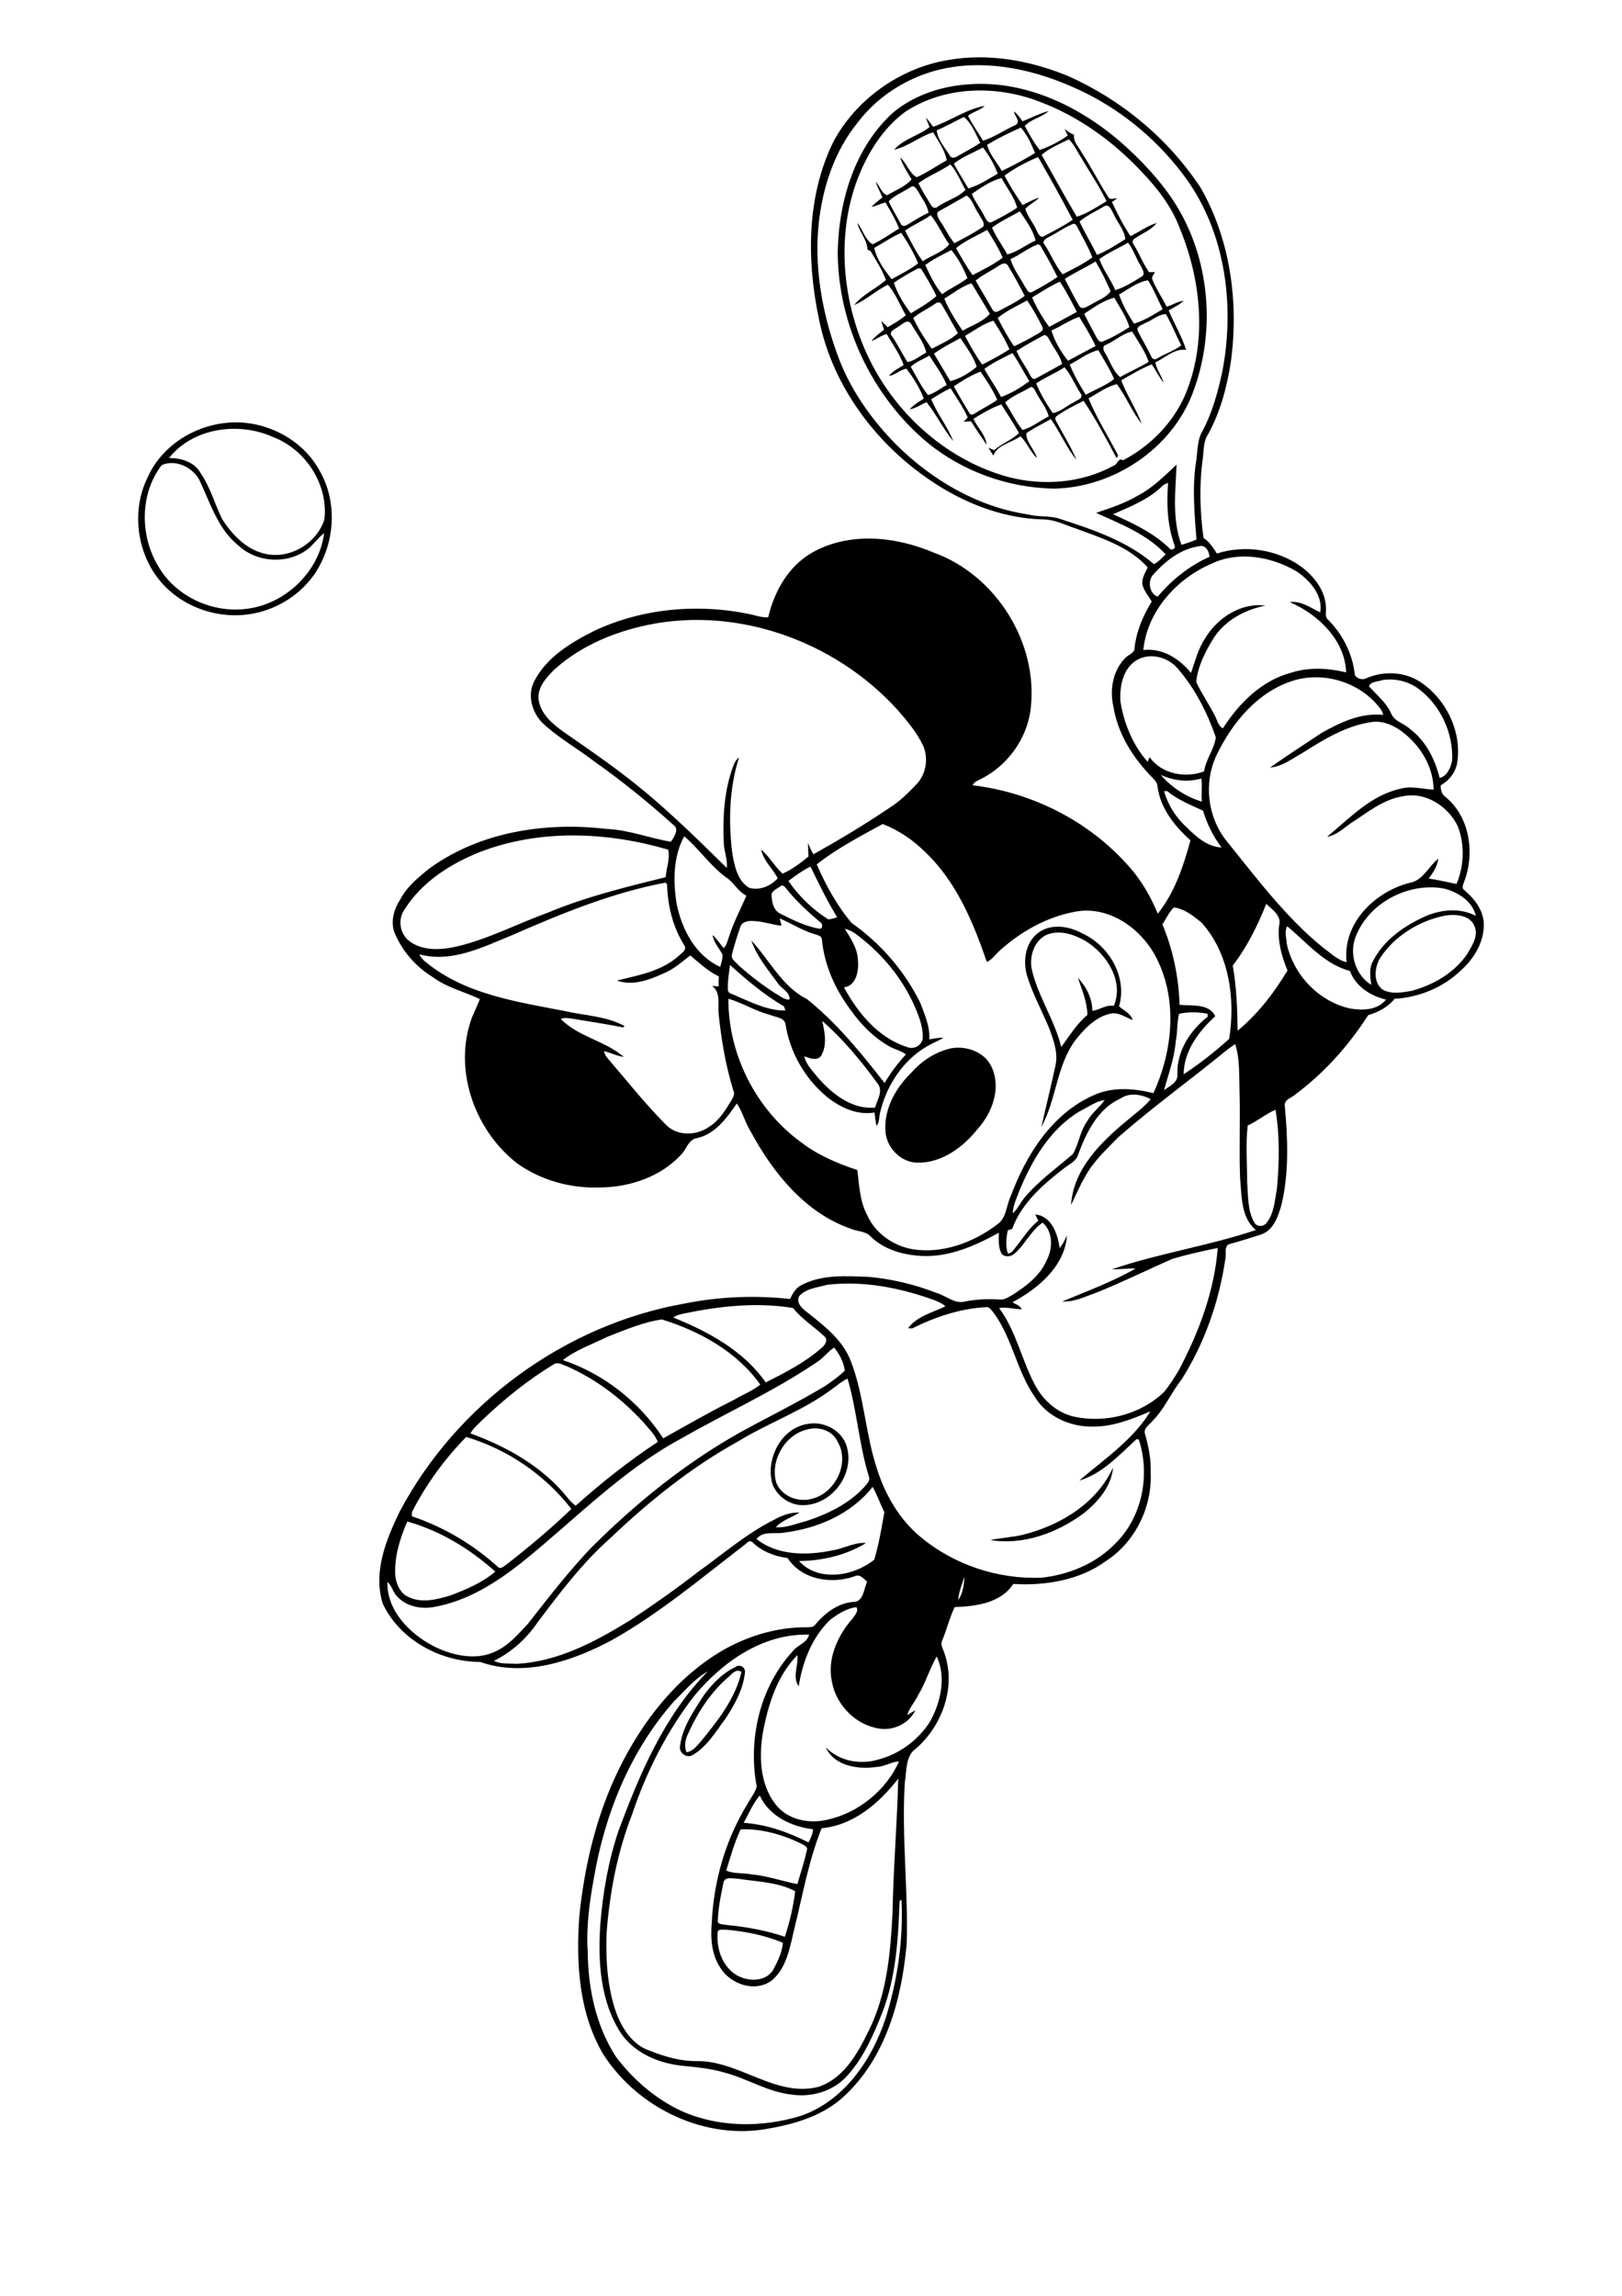
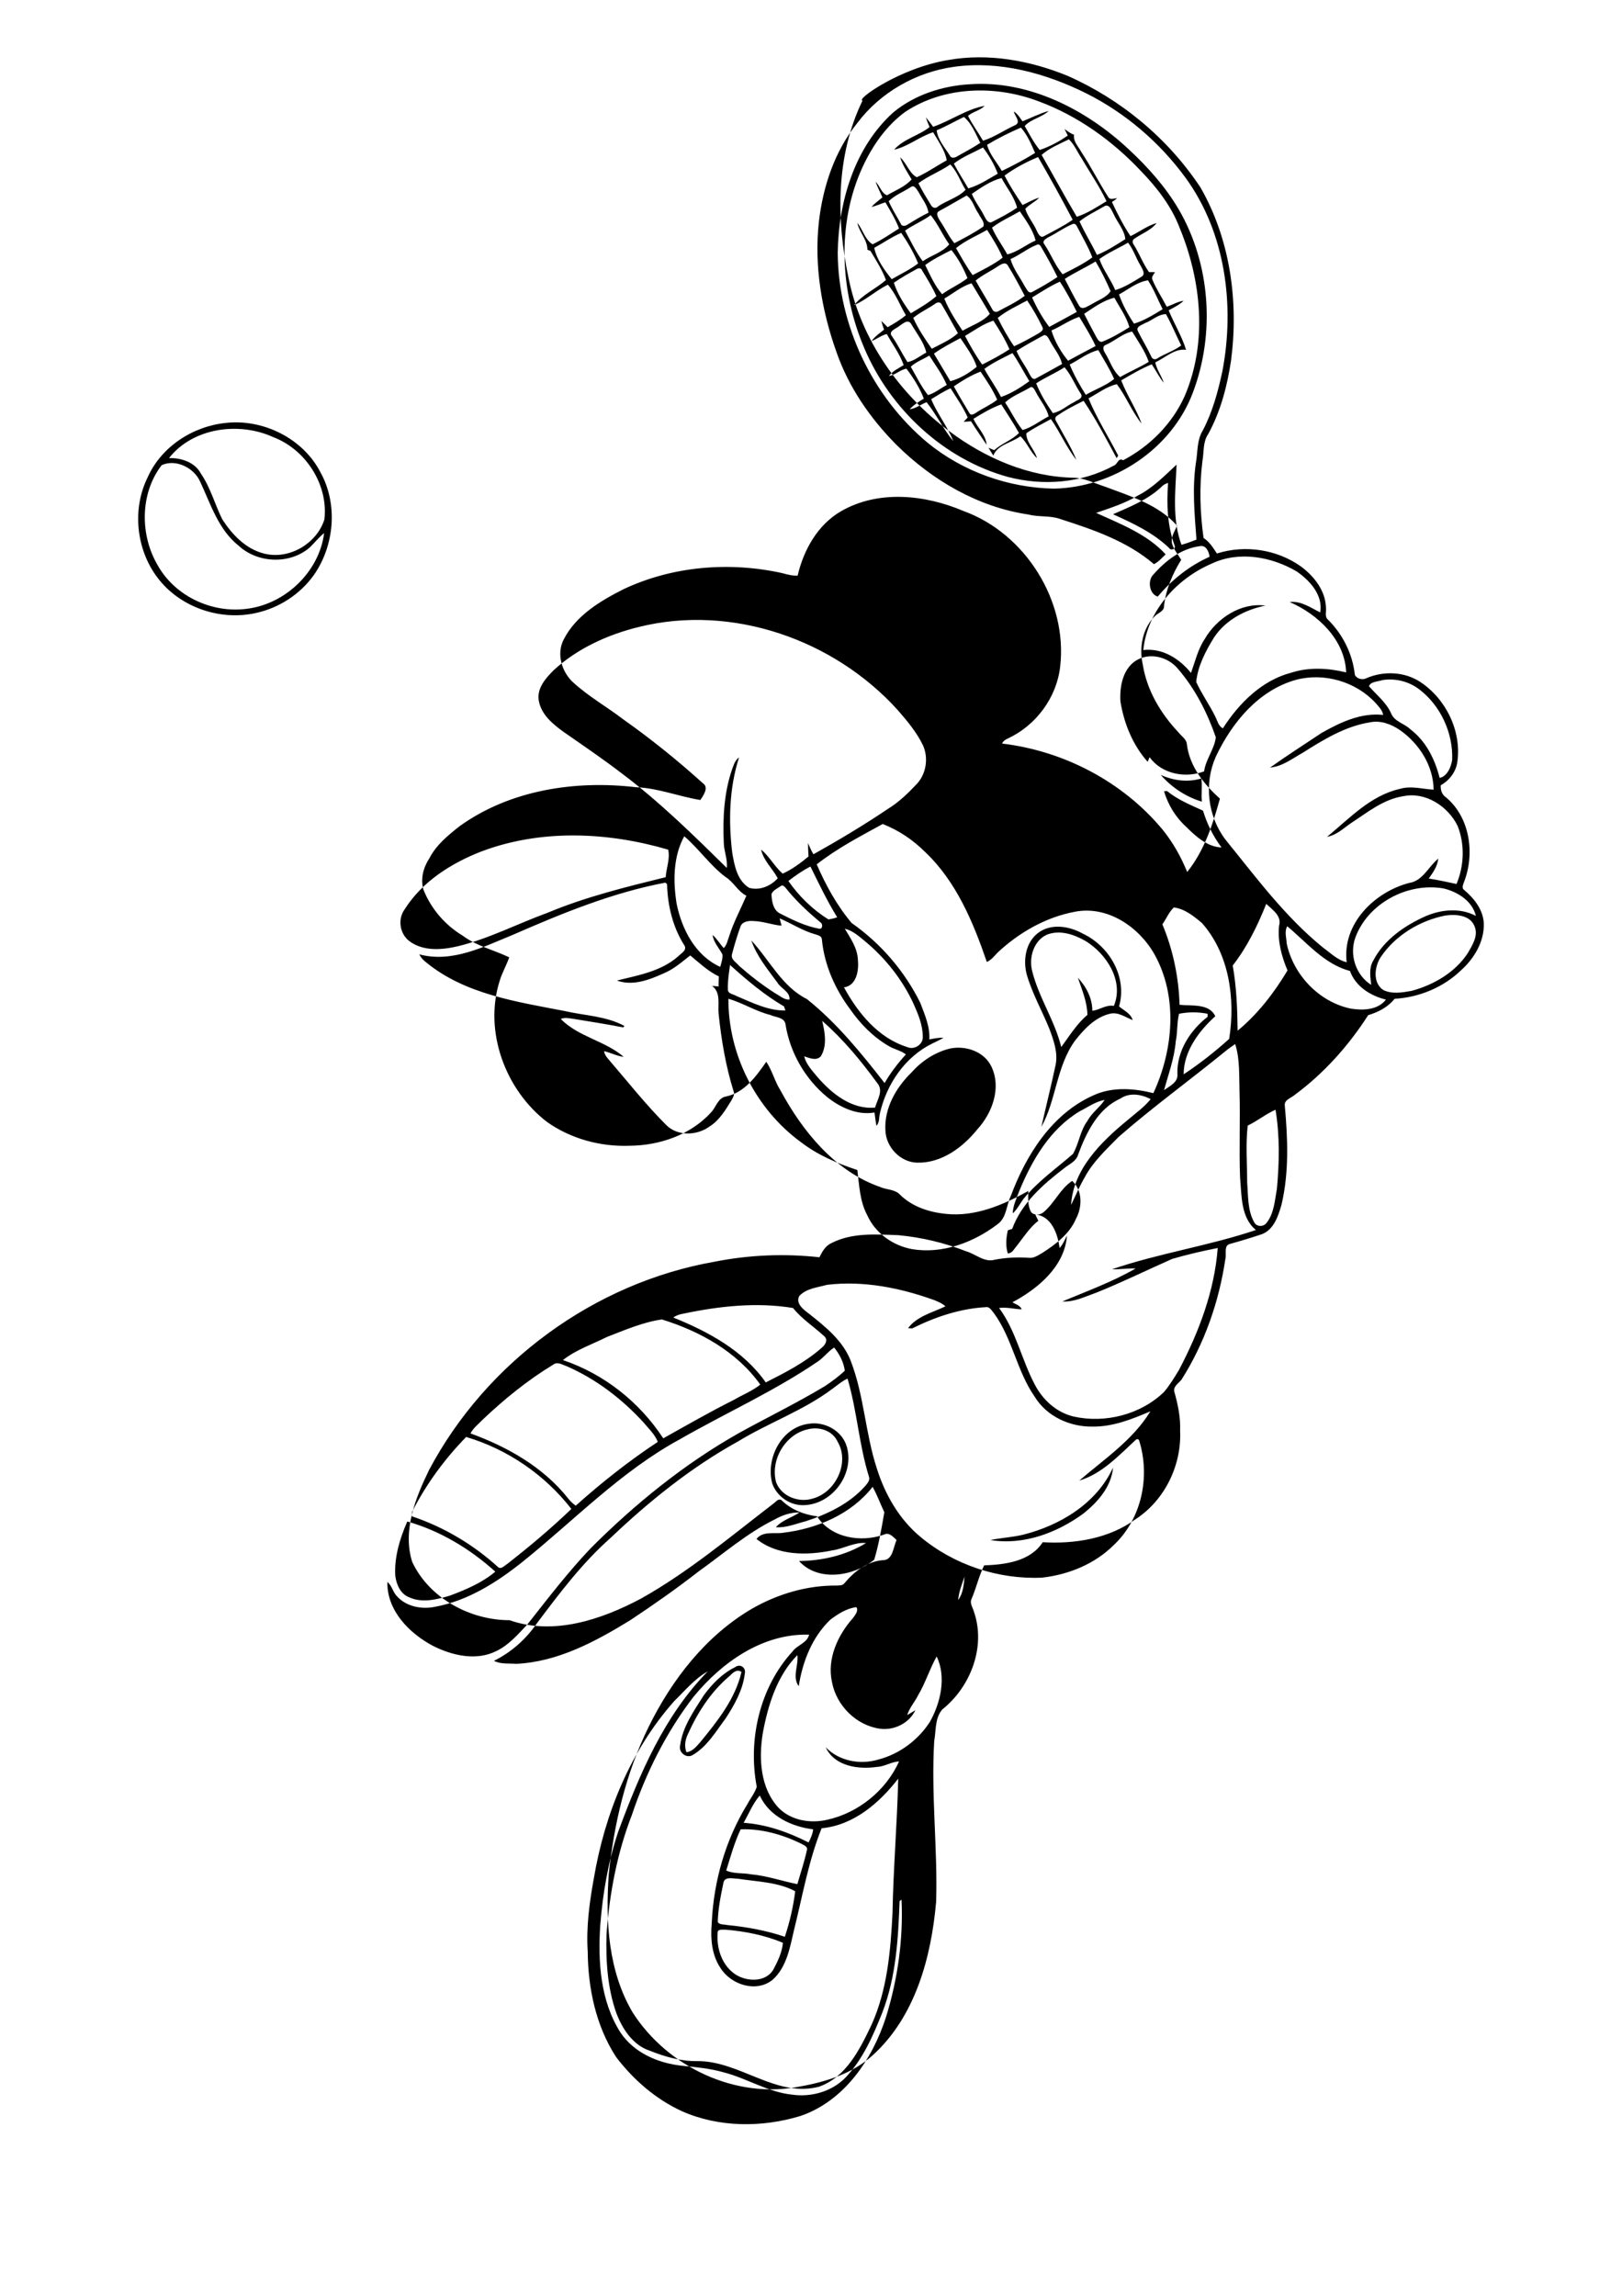
<svg xmlns="http://www.w3.org/2000/svg" version="1.2" baseProfile="tiny" id="Layer_1" x="0px" y="0px" viewBox="0 0 595 842" overflow="scroll" xml:space="preserve">
  <g>
-     <path d="M267.6,614.7c-6.9,5.8-11.8,13.5-15.4,21.6c-0.9,2-1.2,4.2-0.4,6.3c2.3-0.2,3.7-2.2,5.1-3.7c6.3-7.7,12.8-15.8,15.1-25.7   C270.3,611.9,268.7,613.6,267.6,614.7 M269.7,611.4c1.9-1.4,4.1,0.3,3.5,2.5c-0.7,5.9-3.8,11.4-7,16.3c-3.6,4.8-6.8,10.4-12.2,13.5   c-2.3,1.3-5.2-1.1-4.5-3.6c0.9-6.9,5.1-12.7,8.7-18.4C261.3,617.5,265,613.7,269.7,611.4 M375.1,562.9   c13.7-3.4,27.2-11.5,33.2-24.7c-0.6,7-5.6,12.7-10.9,16.9c-9.7,7.1-22,11.7-34.1,9.7C367.2,564,371.2,563.8,375.1,562.9    M296.3,524.2c-8.2,1.8-13.8,11.2-11.6,19.4c1.9,5.2,8.3,7.6,13.4,6c8.4-2.2,13.7-13.1,9.2-20.8   C305.4,524.6,300.5,523.1,296.3,524.2 M296.4,522.2c6-1.1,12.7,2.5,14.3,8.6c2.7,9.9-5.4,20.8-15.6,21.2   c-5.1,0.3-10.1-3.1-11.8-7.9C280.8,535,286.6,523.6,296.4,522.2 M348.7,384.5c5.7-1.1,12.4,1.2,15,6.7c3.7,7.8,0.3,17-5.2,23   c-5.3,6.6-13.1,12.4-22,12.2c-6.2-0.1-11.5-5.7-11.7-11.8c-0.5-8.1,3.9-15.8,9.6-21.3C338.1,389.1,343.1,385.8,348.7,384.5    M384,342.8c-4.8,2.2-6.6,8.3-5.4,13.2c2.4,9.8,8.3,18.2,10.7,28c3-4.1,5.7-8.5,9.6-11.8c-0.1-4.8-2-9.2-3.5-13.6   c3.1,3.3,5.3,7.5,5.3,12.1c2.7-0.3,5-2.3,7.9-1.8c3.8-9.1-2.7-19.1-10.4-23.8C394,342.7,388.8,340.9,384,342.8 M380.6,342.3   c4.8-3.8,11.6-2.7,16.6,0.1c9.8,4.6,16.4,16,13.3,26.7c1.8,1.5,4.3,2.6,5,5c-2.7-1-5.3-3.1-8.4-2.3c-5.4,1.3-9.4,5.6-12.7,9.8   c-6.9,9.4-6.9,21.8-12.4,31.7c1.7-7.5,3.6-15.1,5.2-22.6c1-4.6-0.7-9.2-2.3-13.5c-2.7-6.6-6.2-12.8-8.2-19.6   C375.2,352.3,376.2,345.8,380.6,342.3 M59.3,170.6c-8,10.4-8,25.7-1.4,36.8c6.3,11.2,19.7,17.5,32.4,15.9   c14.2-1.6,26.8-13.5,28.6-27.8c-2,1.6-3.5,3.6-5.3,5.3c-7.3,6.3-19.1,5.8-26.1-0.7c-7.4-5.9-10.2-15.2-14.1-23.5   C71.2,171.6,64.5,168.2,59.3,170.6 M62,168c4.5-0.1,9.5,1.5,11.7,5.7c3.5,5.1,5.1,11.2,7.8,16.7c3.6,5.6,8.6,10.9,15.3,12.6   c9.2,2.4,19.4-3.6,22.2-12.5c1.5-12.8-6.9-25.7-18.8-30.2C87.7,154.6,70.8,156.8,62,168 M82.9,155.1c13.7-1.5,28.3,5.7,34.7,18.2   c6.4,11.6,5.1,26.7-2.4,37.5c-5.1,7.2-13,12.3-21.7,14.1c-12.7,2.7-26.7-2-34.9-12c-8.5-10.3-10.4-25.7-4.5-37.7   C59.1,163.8,70.8,156.3,82.9,155.1 M377.7,142.2c-3,1.8-6.4,3-9,5.4c2.2,3.3,3.9,7,6.4,10.1c3.4-0.9,6.4-3.4,9.6-5   c-0.8-3.2-3.1-5.8-4.6-8.7C379.6,143.1,378.9,141.3,377.7,142.2 M349.9,141.7c1.8,3.3,3.8,6.6,5.7,9.8c0.5,1,1.7,0.4,2.4-0.1   c2.5-1.7,5.4-2.9,7.8-4.8c-1.6-3.7-3.9-7-6.1-10.3C356.2,137.6,353,139.6,349.9,141.7 M380.1,140.6c1.5,3.8,3.7,7.4,6.1,10.9   c2.9-0.5,5.1-2.7,7.8-4c1-0.8,3.3-1.2,2.6-2.9c-2.2-3.2-3.5-6.9-6.1-9.9C387.1,136.9,383.4,138.4,380.1,140.6 M334.1,134.5   c2,3.5,3.8,7.2,6.3,10.4c2.5-0.7,4.6-2.5,6.9-3.7c-1.6-3.9-4.2-7.3-6.4-10.8C338.6,131.8,336,132.7,334.1,134.5 M361.1,135.3   c1.9,3.5,4.3,6.7,6.1,10.3c3.8-1.3,7.2-3.5,10.4-5.8c-2.1-3.4-3.9-7-6.2-10.3C367.9,131.3,364.3,132.9,361.1,135.3 M392.4,133.7   c1.6,3.9,3.7,7.6,5.9,11.1c3.4-2,7.3-3.3,10.4-5.8c-1.6-3.7-3.8-7.1-5.8-10.6C399.1,129.3,395.9,131.9,392.4,133.7 M342.6,129.7   c2,3.4,4,6.7,6,10.1c3.5-0.9,7-3,9.7-5.3c-1.2-3.7-3.8-7.2-6-10.5C349,125.8,345.6,127.5,342.6,129.7 M382.6,123.1   c-3.3,1.8-6.6,3.6-9.7,5.6c1.2,3,3.3,5.5,4.7,8.4c0.5,0.8,1,2.2,2.2,1.8c3.3-1.8,6.6-3.6,9.8-5.4c-0.7-3.1-2.9-5.6-4.4-8.4   C384.7,124.2,383.9,122.3,382.6,123.1 M405.6,126.5c-1.4,0.5-0.8,2.1-0.2,3c1.8,2.9,2.8,6.5,5.5,8.8c3.4-2,7.1-3.5,10.5-5.6   c-1.4-4-3.9-7.5-6.1-11.1C411.9,122.2,408.9,125.1,405.6,126.5 M354,123.2c1.9,3.6,3.9,7.2,6.3,10.5c3.4-1.7,6.8-3.5,10-5.6   c-1.6-3.7-3.7-7.1-5.9-10.5C360.6,118.8,357.4,121.2,354,123.2 M329.7,119.7c-1.1,0.9-4,1.8-2.5,3.6c2.1,3,3.7,6.4,5.7,9.5   c2.6-0.5,4.6-2.3,6.9-3.5c-0.9-3.8-3.5-7-5.5-10.4C333.1,116.7,331,118.9,329.7,119.7 M385.7,121.2c1.2,4,3.4,7.8,6.1,11.1   c3.3-1.8,6.7-3.6,10.1-5.4c-1.7-3.7-3.9-7.2-6-10.7C392.3,117.4,389.2,119.7,385.7,121.2 M420,118.5c-1,0.7-3.4,1.2-2.6,2.9   c1.5,3.1,3.4,6.1,4.9,9.3c0.3,1,1.5,1.4,2.3,0.7c2.8-1.7,6-2.7,8.7-4.7c-1.9-3.8-3.5-7.8-5.6-11.5   C424.7,115.3,422.6,117.6,420,118.5 M343.2,111.3c-2.7,1.9-5.7,3.2-8.2,5.3c1.8,4,4.3,7.7,6.8,11.3c3.3-1.7,6.8-3.2,9.6-5.7   c-2-3.5-3.9-7.1-6-10.6C345,110.7,343.8,110.8,343.2,111.3 M366,116.6c1.8,3.6,3.7,7.1,6,10.4c3.1-1.4,6.1-3.1,9.1-4.8   c0.7-0.5,1.9-1.2,1.3-2.2c-1.6-3.4-3.5-6.7-5.6-9.8C373.1,112.2,369.3,113.9,366,116.6 M397.7,115.1c1.4,2.8,2.9,5.6,4.4,8.4   c0.5,0.8,1.1,2.2,2.3,1.8c3.5-1.4,6.7-3.3,9.9-5.3c-1.1-3.9-3.6-7.3-5.5-10.8C404.6,110.2,401.2,112.8,397.7,115.1 M346.4,109.5   c1.7,4.2,4.2,8.1,6.7,11.8c3.4-2,7.4-3.2,10-6.2c-2.2-3.8-4.5-7.5-6.7-11.2C352.7,105,349.7,107.6,346.4,109.5 M378.6,109.1   c1.7,3.8,3.8,7.5,6.3,10.8c3.4-1.8,6.7-3.7,10.1-5.5c-1.9-3.8-3.9-7.6-6.2-11.1C385.2,104.9,381.9,107.1,378.6,109.1 M410.5,108   c1.3,3.8,3.3,7.4,5.5,10.7c3.7-1.1,7.2-3.3,10.5-5.3c-1.8-3.5-3.2-7.3-5.4-10.6C417.2,103.4,413.9,106.1,410.5,108 M336.4,98.6   c-2.9,1.6-5.8,3.2-8.5,5.1c1.3,4.1,3.7,7.8,6.2,11.2c3.2-1.9,6.5-3.8,9.4-6.3c-1.5-3.3-3.4-6.4-5.3-9.5   C338,98.4,337.1,98.2,336.4,98.6 M366,97.7c-2.6,1.8-5.6,3.1-8.1,5.2c2,3.6,4.2,7.1,6.2,10.7c0.3,0.7,1.3,1,2,0.6   c3.3-1.8,6.8-3.4,9.8-5.7c-2-3.8-4-7.6-6.3-11.3C368.6,95.9,367,97.1,366,97.7 M390.6,102.3c1.7,3.3,3.4,6.7,5.3,9.9   c1.1,1.7,3,0.1,4.3-0.5c2.4-1.5,5.6-2.5,7.2-4.9c-1.6-3.7-3.4-7.4-5.5-10.9C398.1,98.2,394.1,100,390.6,102.3 M339.4,97.2   c1.8,3.7,3.5,7.6,6.2,10.7c3-2.2,6.4-3.6,9.3-5.9c-1.5-3.7-3.4-7.2-5.9-10.3C345.7,93.4,342.4,95,339.4,97.2 M403.3,95   c1.3,3.9,4.2,7.5,5.8,11.4c3.4-1,6.5-3,9.6-4.9c1.7-0.9,0.3-2.9-0.3-4.1c-1.7-2.7-2.6-5.9-4.6-8.4C410.4,91,406.6,92.6,403.3,95    M380.3,89.8c-3.4,1.3-6.3,3.8-9.6,5.2c1,3.7,3.5,6.7,5.2,10c0.7,0.8,1.2,2.8,2.7,2.1c3.2-1.7,6.3-3.5,9.3-5.5   c-1.8-3.7-3.8-7.3-5.9-10.9C381.7,90.1,381.1,89.3,380.3,89.8 M320.7,90.9c0.9,4.3,3.7,8.1,6.4,11.5c3.3-1.9,6.7-3.5,9.7-5.8   c-1.6-3.9-3.8-7.7-6.2-11.2C327.1,86.9,324,89.1,320.7,90.9 M350.7,91c1.9,3.3,3.8,6.8,6.1,9.9c3.8-2,7.6-3.8,11-6.4   c-1.5-3.6-3.6-6.9-5.7-10.2C358.3,86.5,354.1,88.2,350.7,91 M393.4,82.2c-3.1,1.3-5.8,3.3-8.8,4.8c-0.9,0.5-2.5,1.4-1.5,2.6   c2.4,3.5,3.9,7.7,6.7,11c3.7-1.9,7.5-3.7,10.9-6.2c-1.5-3.9-3.7-7.6-5.6-11.3C394.8,82.4,394.2,81.8,393.4,82.2 M332,84.6   c2.1,3.8,3.9,7.8,6.5,11.2c3.2-2.2,7.2-3.2,9.7-6.2c-2.5-3.5-4.1-7.4-6.8-10.7C338.5,81.1,335,82.4,332,84.6 M363.9,83.5   c1.5,3.5,3.8,6.5,5.6,9.8c3.8-0.9,6.9-3.6,10.4-5.1c-1-3.9-3.5-7.3-5.8-10.7C370.7,79.5,367,81.1,363.9,83.5 M405,75.7   c-3,1.8-6.3,3.3-9,5.5c1.9,4.2,4.4,8.2,6.4,12.3c3.7-1.5,7.1-3.7,10.4-5.8c-0.3-3.3-2.9-6.1-4.3-9.2   C407.8,77.2,406.9,74.5,405,75.7 M344.5,77.4c-1.4,0.7-0.4,2.4,0.2,3.4c1.9,2.7,3.3,5.9,5.4,8.4c3.6-1.9,7.3-3.8,10.6-6.1   c0.7-1.7-1.1-3.2-1.7-4.7c-1.6-2.1-2.1-5.1-4.4-6.7C351.2,73.6,347.9,75.6,344.5,77.4 M334.1,68.6c-2.7,1.8-5.8,2.9-8.1,5.2   c1.2,2.8,2.9,5.4,4.4,8.2c0.3,1,1.5,1,2.3,0.5c2.6-1.6,5.2-3.2,7.9-4.5c-0.4-2.8-2.3-5-3.6-7.5C336.3,69.6,335.5,67.6,334.1,68.6    M356.5,71.1c1.2,3,3.3,5.5,4.7,8.4c0.5,0.9,1.2,2.4,2.5,2c3.2-1.6,6.4-3.3,9.4-5.3c-1-4-3.8-7.3-5.7-10.9   C363.4,66.3,359.9,68.8,356.5,71.1 M336.9,67.2c1.4,2.8,3,5.4,4.6,8c0.5,1,1.7,1.4,2.5,0.6c3.2-2.3,7.5-3.3,10.2-6.2   c-1.9-3-3-6.6-5.6-9.3C344.9,62.9,340.5,64.5,336.9,67.2 M368.5,64.4c1.9,3.7,4.2,7.3,6.6,10.8c2-0.9,3.9-2.1,6.1-2.7   c-1.5,1.6-3.7,2.5-5.1,4.1c0.9,2.9,3,5.2,4.2,8c0.5,1,1.3,2.9,2.7,2c3.5-1.9,7.2-3.7,10.5-6c-4.1-7.8-8.3-15.4-12.7-23   C376.5,59.4,372.3,61.6,368.5,64.4 M349.9,60c1.6,3.1,3.5,6,5.3,9.1c3.9-1.1,7.3-3.4,10.8-5.4c-1.3-3.5-3.2-6.7-5.4-9.6   C357,56,353.1,57.5,349.9,60 M382.1,56.8c4.3,7.5,8.5,15.3,12.9,22.7c3.8-1.2,7.4-3.6,10.9-5.7c-2.6-5.5-6.1-10.5-9.1-15.7   c-1.6-2.3-2.6-5-4.7-7C388.7,52.8,385.1,54.2,382.1,56.8 M362.1,53.1c0.9,3.6,3.6,6.4,5.4,9.6c4.2-2,8.3-4.2,12.2-6.6   c-1.4-3.2-2.8-6.6-5.2-9.3C370.3,48.6,366.1,50.7,362.1,53.1 M343.6,47.8c0.4,3.5,3,6.3,4.8,9.2c0.5,1.2,1.9,0.9,2.8,0.3   c2.8-1.6,5.7-3.1,8.4-4.9c-1.7-3.3-3.1-7.1-6-9.5C350.2,44.5,347,46.4,343.6,47.8 M342.3,46.5c6.4-2.2,12.1-6.4,18.9-7.7   c-1.7,1.8-4.3,2.1-6.1,3.7c1.6,3.2,3.7,6,5.5,9.1c4.2-1.3,7.8-3.9,11.8-5.7c2.3-1.1-0.2-3.4-0.5-5c1.4,0.8,2.2,2.3,3.2,3.6   c3.2-1.3,6.3-2.9,9.6-3.8c-2.6,2.4-6.4,2.9-8.8,5.5c1.7,3,3.3,6.1,5.5,8.8c3.6-1.2,7.2-3.1,10.3-5.3c-0.4-0.8-0.8-1.6-1.2-2.4   c1.1,0.8,2.2,1.7,3.5,2.1c-0.4,2.5,1.6,4.3,2.7,6.4c3.5,5.3,6.4,11.1,9.8,16.4c0.7,1.3,2.2,0.5,3.3,0.5c-0.5,0.4-1.4,1.1-1.9,1.4   c2,4.3,4.2,8.6,6.8,12.5c3.2-1.5,6.1-3.8,9.6-4.8c-2.1,2.7-5.4,3.8-8.1,5.7c-1,0.5-0.8,1.7-0.2,2.4c2,3.2,3.3,6.8,5.5,9.9   c0.7,0,1.4,0,2.2,0c-0.5,0.9-1.5,1.8-0.9,2.9c1.4,3.4,3.5,6.5,5.2,9.8c2.1-0.7,4-1.9,6.2-2.2c-1.6,1.5-3.6,2.5-5.5,3.5   c2,4.9,4.8,9.4,6.4,14.5c-4.1-0.6-7.7,2.9-11.3,4.6c0.5,2.7,2.3,4.9,3.1,7.5c-1.7-2.1-2.9-4.6-4.4-6.8c-3.9,1.6-7.6,3.8-11.2,5.9   c2.1,5.5,5.5,10.4,7.5,15.9c-3.6-4.5-5.7-10-9.1-14.5c-3.7,0.8-7,3.4-10.4,5.2c3,7.3,7.3,14,10.9,21c-0.2,0.3-0.4,0.6-0.6,0.9   c-3.8-7.1-7.6-14.3-12.1-21c-3.4,1.7-6.8,3.4-9.9,5.6c-0.6,0.4-0.6,1.3-0.2,1.8c2.5,4.7,5.4,9.3,7.5,14.3c-3.7-4.6-6-10.2-9.4-15   c-3,1.7-6.2,3.2-9,5.2c-0.1,3.3,3,5.9,3.9,9.1c-2.5-2.3-3.6-5.7-6.1-8c-3.2,2.4-8.5,3.1-9.9,7.1c-0.6-1-1.2-1.9-1.8-2.9   c0.7,0.3,1.4,0.6,2.1,0.9c2.8-2.5,6.4-3.6,9.1-6.3c-2-3.6-4.3-7-6.5-10.5c-3.6,1.3-7,3.3-10.2,5.3c1.4,3.2,4.6,6,4.8,9.5   c-1.9-2.9-3.9-5.7-5.7-8.6c-0.9,0.1-1.8,0.1-2.7,0.2c0.5-0.5,1-1.1,1.5-1.6c-1.7-3.8-4.1-7.2-6.3-10.7c-2.5,1.1-4.8,2.6-7.1,4   c2.2,5.4,6,10,8.1,15.4c-3.7-4.5-6.2-9.8-9.8-14.3c-2.1,0.8-3.9,2.3-6.2,2.6c1.5-1.6,3.3-2.8,5.2-3.9c-1.5-3.9-3.8-7.6-6.4-11   c-2.3,0.4-4,2.3-6.4,2.7c1.4-1.9,3.5-2.8,5.4-4c-1.4-4.1-4.1-7.6-6.2-11.4c-2.1,0.5-3.7,1.9-5.6,2.6c1.2-1.7,3-2.9,4.6-4.2   c-0.4-1.1-0.7-2.1-1-3.2c0.8,0.8,1.6,1.5,2.3,2.3c2.3-1.3,4.7-2.7,6.7-4.4c-2.2-3.7-3.7-7.9-6.6-11.2c-4.4,2.2-8,5.6-12.4,7.5   c3.2-3.9,8-6,11.7-9.2c-1.4-3.8-3.6-7.2-5.7-10.7c-0.3-0.1-0.8-0.3-1.1-0.4c0-3.7-3-6.4-3.7-9.9c2,2.5,2.8,6.2,5.6,7.9   c3.4-1.6,6.5-3.8,9.7-5.8c-1.3-3.4-3.2-6.5-5-9.6c-1.7,0.5-3.3,1.3-5.1,1.7c1.2-1.4,2.7-2.4,4-3.5c-0.8-1.9-1.8-3.8-2.5-5.7   c1.6,1.4,2.1,4.2,4.2,4.9c3.1-1.8,6.6-3.1,9-5.8c-1.5-2.6-3.3-5.2-4.2-8.1c2.4,2.1,3.3,5.8,6.1,7.3c3.8-1.7,7.3-4.2,11-6.2   c-0.7-3.8-3.1-7-5-10.3c-5,1.6-9.1,5.2-14.3,6.4c3.5-4,9-5.1,13-8.3c-0.5-1.2-1-2.4-1.4-3.6C340.7,44.3,341.5,45.4,342.3,46.5    M332.1,41c-7,5.1-12.1,12.5-15.7,20.3c-9.6,20.9-8.2,45.7,0.7,66.5c9.5,22.3,29.1,40.6,52.6,47.1c12.9,3.4,27.1,2.3,38.8-4.1   c1.5-0.4,1.6-3.1,3.5-2c9.9-5.2,18.1-13.5,22.6-23.6c8.4-19.6,6.1-42.4-1.9-61.7c-3-7.9-8.3-14.7-14.1-20.7   c-10.4-11.1-23.2-20.3-37.5-25.6C365.4,31.2,346.5,31.5,332.1,41 M355.7,30.9c21.8-1.5,42.8,9.3,58.4,23.9c7,6.5,13.5,13.8,18.3,22   c11.7,20.1,13.4,45.7,5.1,67.4c-7.8,20.5-29.1,34.6-50.9,35c-16.7-0.3-33.3-6.2-46.3-16.8c-20.4-17-32.8-43.2-33-69.7   c0.3-18.7,6.1-38.5,20.3-51.4C335.4,34.8,345.6,31.5,355.7,30.9 M263.3,708.3c-0.6,5.6,1.2,11.9,5.9,15.4   c4.1,3.1,11.6,3.6,14.5-1.4c1.6-3,3.2-6.3,3.5-9.8c-6.7-2.8-13.9-4.2-21-4.8C265.2,707.8,263.9,707.4,263.3,708.3 M265.4,690.4   c-1,4.8-2,9.6-2.1,14.5c0.7,1.1,2.3,0.8,3.5,1.1c7.2,0.7,14.3,2,21.1,4.3c1.8-5.4,3.1-11,3.8-16.7c-6.3-3.4-14.1-3.5-21.1-4.6   C268.9,689,265.9,688.1,265.4,690.4 M271.7,670.9c-2.3,4.8-3.7,10-5.3,15.1c2.8,1.3,6.1,0.8,9.1,1.4c5.8,0.5,11.4,2.5,17,3.6   c1.2-4.2,2.6-8.3,3.5-12.5c0.4-1.4-1.3-1.8-2.2-2.4C287,672.8,279.3,670.6,271.7,670.9 M272.8,668.5c8.4,0.6,16.3,3.4,23.8,7.2   c0.8-1.5,1.5-3.1,1.7-4.8c-8-1-16.1-4.8-19.6-12.4C276.2,661.4,274.7,665.1,272.8,668.5 M247.3,623.9   c-16.1,18.2-25.5,41.4-29.5,65.2c-1.6,8.8-2.8,17.8-2.2,26.7c0.1,13.4,3,27.2,10.4,38.6c6.4,8.4,14.6,15.5,24.2,19.9   c13.6,6,29.4,6,43.5,1.7c16-5.5,26.3-20.7,31.3-36.2c4.3-13.9,6.4-28.6,5.7-43.1c-0.2,0.1-0.5,0.4-0.7,0.5   c-0.5,13.8-1.3,27.8-6.3,40.8c-3.4,8.5-7.1,17.2-13.6,24c-5,5.1-12.6,7.2-19.5,6.2c-8.9-0.9-16.6-6-25.2-8.2   c-4.9-1.4-10.1-1.9-15.2-2.4c-8.7-0.9-17.6-4.7-22.6-12.2c-7.4-11.6-8.3-26-7.4-39.4c0.9-11.6,2.9-23.2,6.6-34.3   c7.8-21,16.8-42.4,32.8-58.7C254.9,615.6,251.3,620,247.3,623.9 M254.4,622.3c-10,13-17.4,27.8-22.6,43.3   c-5.4,13.9-8.2,28.7-9.3,43.6c-0.3,9.8,0.3,19.8,3.6,29.1c2.2,5.8,6.1,11.8,12.3,13.8c5.5,2.2,11.4,3.9,17.4,3.8   c15.6-0.1,28.8,13.5,44.6,9.4c10-3.5,15-13.7,19.3-22.7c5.8-12.9,7-27.1,7.7-41c0.3-16.4,1.7-32.9,2.1-49.3   c-6.9,8.9-16.3,17.1-28.1,18.2c-4.8,11.9-7,24.8-10.1,37.2c-1.5,6.4-2.7,13.7-7.8,18.3c-6,5-15.5,1.9-19.3-4.4   c-3.2-4.8-3.6-10.9-3.1-16.5c0.7-15.3,5.1-30.5,13.1-43.5c1.1-2.1,2.7-4,3.4-6.3c-3.3-17.3,1.1-36.5,13.1-49.6   c1.7-2.4,5.4-3.1,6.1-6.2C279.8,599,264.8,609.6,254.4,622.3 M304.6,594c-6.7,6.4-10.2,15.4-11.6,24.4c-2.5-3.3,0-7.7-0.5-11.4   c-7.5,7.6-10.8,18.4-12.7,28.7c-1.5,9.3-0.9,20.1,5.8,27.3c4.6,4.7,11.7,5.8,17.8,4.4c11.4-2.5,21.6-10.7,26.4-21.4   c-2.8,0.1-5.3,1.9-8.1,2c-6.8,1-15.6-0.2-18.8-7.2c4.9,5.1,12.7,6.5,19.3,4.5c7.7-2,14.6-7.1,18.9-13.8c4-7.1,6.1-16.5,2.5-24   c-2.6,4.6-4.1,9.7-6.8,14.2c-1.2,2.5-3.2,4.6-4,7.3c1-0.6,2-1.2,3-1.8c-2.3,4.8-7.8,7.5-13,6.8c-8.7-1.2-16-8.5-17.6-17.1   c-1.9-8.5,2.1-17.2,7.7-23.5c0.8-1.1,2.2-2.8,1.2-4C310.5,589.9,307.4,591.9,304.6,594 M351.5,586.8c1.8-2.5,2.1-5.7,2.3-8.6   C352.9,581,351.7,583.8,351.5,586.8 M145,577.9c0.4,3.2,1.9,6.7,5.1,7.9c4.8,2.2,10.1,0.8,14.9-0.6c5.9-2.2,11.8-4.7,16.7-8.8   c-9.2-8.3-20.2-15-32.3-18.4C146.7,564.2,144.6,571,145,577.9 M287.5,562.1c-3.3,0.6-7.5-0.8-10,2.3c7.7,6.2,18.6,6.1,27.8,4.2   c4.2-0.6,8.1-3.1,12.4-2.7c-7.4,4.5-16,6.5-24.6,6.6c7.1,7.8,20.1,5.6,27.6-0.5c1.7-5.7,2.7-11.6,3.7-17.4   c-1.5-3.1-2.6-6.3-4.3-9.3C312.3,555.3,299.8,560.6,287.5,562.1 M151.2,554.4c-0.2,0.5-0.1,1.1-0.1,1.7   c11.7,3.9,22.6,10.4,31.7,18.7c1.1,0.8,2.2-0.6,3.1-1.1c8.2-6.4,16.2-13.1,23.7-20.3c-9.7-12.5-23.4-21.9-38.6-26.4   C163,535.2,156.3,544.4,151.2,554.4 M305.4,509.3c-10.6,8-23.3,12.4-34.6,19.3c-17.2,9.5-32.6,21.9-46.8,35.4   c-10.3,9.1-18.6,20.1-26.8,31c-4.1,6-9.5,10.9-16,14.1c2.5,1.3,5.5,0.9,8.2,1.1c15.2-0.7,29.1-8.2,41.8-16   c8.6-5.7,17-11.6,25.1-17.9c9.1-6.5,17.7-14,27.8-19c2.8-1.6,6-2.7,9.2-2.6c-2.9,1.9-6.4,2.8-8.7,5.4c3.8,0.3,7.4-1.3,11-2.2   c8-2.6,15.9-6.4,21.6-12.7c0.8-1,2-2.1,1.6-3.5c-3.7-11.8-4.4-24.3-7.9-36.1C308.9,506.5,307.2,508,305.4,509.3 M202.9,500.5   c-9.4,5.7-18,12.7-26,20.3c-1.5,1.6-3.3,2.9-4.3,4.9c13.5,4.9,26.6,12.3,35.7,23.7c0.8,1.1,1.8,2,2.9,2.8   c9.5-8.5,19.5-16.4,30.1-23.4c-1.1-2.8-3.4-4.9-5.3-7.2c-7.9-8.6-17.3-15.8-28-20.5C206.4,500.6,204.5,499.2,202.9,500.5    M300.2,499.2c-16.1,11-34,19-50.9,28.7c-21.5,11.7-38.6,29.6-57.5,44.8c-9.5,7.6-20.2,14.4-32.3,16.6c-4.9,1-10.5-0.1-13.9-3.9   c-1.5-1.5-1.8-3.9-3.5-5.2c-0.2,10.5,8.1,18.9,16.9,23.5c7,3.5,15.8,5.5,23.1,1.8c4.6-2.2,8-6.2,11.4-9.8   c7.5-9.5,14.9-19.2,23.3-28c16.2-16.2,34.2-30.8,54.2-42.1c10.5-5.8,21.4-11.1,31.7-17.3c2.5-1.7,5-3.5,7.2-5.6   c-0.4-3.1-1.9-6-3.9-8.5C303.8,495.6,302.3,497.7,300.2,499.2 M222.7,490.3c-5.4,2.7-11.4,4.7-16.2,8.5   c15.1,5.1,28.1,15.4,36.8,28.7c8.6-4.8,17.1-9.7,25.9-14.1c3.2-1.9,6.7-3.2,9.7-5.6c-8.6-12.1-22.2-19.6-36.1-23.9   C235.8,484.9,229.2,487.8,222.7,490.3 M250.6,481.8c-1.3,0.2-2.5,0.6-3.6,1.4c12.9,5.2,25.8,12.2,33.9,23.8   c7.1-3.6,14.4-7.3,20.4-12.6c1.3-1,2.7-3,1-4.4c-3.8-3.5-8.2-6.3-11.4-10.3C277.6,477.5,263.8,479,250.6,481.8 M293.2,475.3   c-1.5,2.8,1.7,5.1,3.7,6.6c5.9,4.7,12.2,9.7,15.1,17c5,12.8,5.4,26.8,9.7,39.8c3,9.5,8.2,18.5,15.9,24.9   c12.3,10.3,28.6,15.7,44.6,15c9.8-1.1,19.4-5,26.4-12c10.2-9.6,13.4-25,9.3-38.2c-0.2-0.6-0.5-0.7-1.1-0.5   c-6.3,5.8-12.5,12.6-20.9,15.1c9.2-7.9,19.7-14.9,26.1-25.4c-6.8,2.9-13.8,5.7-21.3,5.6c-8.2,0.1-16.7-3.7-21.1-10.9   c-6.6-9.4-8.2-21.4-15-30.7c-0.8-0.9-1.6-2.5-3-2.2c-9.4,0.5-18.6,3.6-27,7.8c-0.4,0-1.1-0.1-1.5-0.1c3.3-4.4,8.9-5.7,13.7-8   c-1.1-1.1-2.7-1.7-4.1-2.3c-12.5-4.5-26-7.2-39.3-5.6C299.8,472.2,295.8,472.5,293.2,475.3 M457.7,412.8   c-0.8,6.9-0.2,13.9-0.2,20.9c0.4,4.9,0.1,10.2,2.6,14.6c0.9,1.7,3.4,1.7,4.5,0.2c2.8-3.5,3-8.2,3.8-12.4c0.9-9.7,1.1-19.5-0.5-29.1   C464.4,408.5,461.3,411.1,457.7,412.8 M396,407.6c-10.8,6.5-17.4,17.8-22.1,29.2c-1,2.7-2.3,5.3-2.4,8.2c1.7-1.5,2.7-3.7,4.1-5.5   c5.2-6.3,11.9-11,18-16.3c2.2-3.8,2.6-8.5,5.3-12.1c1.6-3,4.5-4.9,6.3-7.7C401.8,404,399,406.1,396,407.6 M449.8,385.3   C436.7,396,423,405.9,410.3,417c-4.5,4.6-9.4,9.1-12.4,14.8c-1.9,3.2-3.3,6.7-5,10.1c0.8-13.1,11-23.1,20.6-31   c2.9-2.5,6.2-4.8,8.6-7.8c-3.4-1.8-7.8-2.5-11.1-0.2c-8.3,3.7-12.5,12.5-15.5,20.5c-0.7,2.6-3.3,3.5-5.2,5.1   c-7.7,5.9-15.6,12.8-19,22.2c-0.4,0.1-1.2,0.4-1.6,0.5c-0.6,2.8-0.9,5.7,0,8.5c1.7-0.1,2.3-1.7,3.3-2.8c2.5-3.2,4.7-6.7,7.9-9.2   c-0.4-0.8-0.8-1.5-1.1-2.3c6,0.6,8.2,7.2,8.9,12.3c1.2-1.3,1.9-3,2.7-4.6c-0.8,11.3-10.6,19.5-20,24.5c1.2,0.8,2.8,1.1,3.4,2.6   c-2.8-0.1-5.5-0.9-8.3-0.5c6.2,8.4,8.2,18.8,13,27.9c2.9,5.7,8,10.4,14.3,11.9c11.6,2.6,24.6-0.7,33.2-9c2.1-2.5,3.8-5.3,5.5-8.1   c7.3-13.9,13-28.9,14.2-44.7c-5.6,1.1-11.2,2.4-16.7,4c-9.3,4.1-18.4,8.6-27.9,12.4c-4,1.4-8.1,3.5-12.4,3.2   c9.1-3.8,18.4-7.2,26.9-12.1c-2.9-0.1-5.8,0.4-8.7,0.3c17.3-5.9,35.6-8.6,52.8-14.4c-5.6-4.6-5.2-12.7-5.8-19.2   c-0.4-10.5,0.1-21-0.2-31.5c-0.2-5.8,0.2-11.9-1.6-17.5C452,383.7,450.9,384.4,449.8,385.3 M301.6,374.4c1,4.2,1.9,9.1-0.5,13   c-1.7,1.8-4.2,0.6-6.1,0c0.7,2.9,2.9,5.2,4.7,7.4c5.3,6.2,12.7,12.2,21.3,11.4c0.8-2.9,3.2-6.2,0.8-9   C315.8,389,309.2,381,301.6,374.4 M432.5,371.8c-0.8,3.3-0.5,6.8-1.2,10.1c-0.5,6.2-2.7,12.1-4.3,17.9c2.1-1.5,5.3-2.9,4.9-6   c-0.2-8.4,4.7-15.9,11.1-20.9c0-0.3,0-0.8,0-1.1C439.5,371.1,435.9,371.1,432.5,371.8 M267.8,353.9c-0.4,3-0.9,5.9-0.8,8.9   c-0.1,1.7,2.1,1.8,3.2,2.5c5.7,2.4,11.6,5.4,17.9,5.3c-0.1-0.4-0.4-1.1-0.5-1.5C280.4,364.9,274,359.5,267.8,353.9 M309.9,340.6   c2.1,3.5,4.6,7.1,4.8,11.3c0.4,3.8-0.4,9.6-5.1,10.2c5.1,9.4,12.6,18.6,23.2,21.9c2.6,1.2,5.9-1,5.7-3.8c0-4.3-1.7-8.3-3.4-12.1   c-4.1-8.9-10.4-16.8-17.9-23C315,343.3,312.8,341.3,309.9,340.6 M472,346c2.4,11.5,11.9,21.5,23.5,23.9c4.4,0.7,9.9,0.6,12.9-3.3   c-5.7-1.4-11.1-4.8-13.2-10.5c-9.4-2.5-15.8-10.4-23-16.4C471.1,341.6,471.9,343.9,472,346 M286,336.8c0.2,0.9,0.5,1.8,0.7,2.7   c-3.4-0.3-6.7-1.6-10.1-1.7c-1.8-0.2-4.4,0.1-5,2.1c-1.2,3.3-2.2,6.7-3.1,10.1c-0.5,1.9,1.6,2.9,2.6,4.2c4.2,3.7,8.6,7.1,13.3,10.1   c1.7,0.9,3.2,2.4,5.2,2.3c0.3-2.9-3.1-4-4.4-6.2c-3.6-4.9-7.6-9.7-9.6-15.5c6.7,7.2,11.3,17,20.4,21.5c11,8.8,19.9,19.8,28.5,30.8   c2.2-3.8,4.9-7.3,7.8-10.5c-1.9-1.5-4.5-1.9-6.5-3.2c-5.6-3.3-10.2-8-13.9-13.3c-5.6-7.5-9.5-16.3-10.4-25.6c0-1.3-1.4-1.6-2.3-1.9   C294.5,341.4,290.4,338.7,286,336.8 M530,335.8c-9.3,1.9-18.2,7.3-23.5,15.2c-2.3,3.5-3,9.3,0.8,12c3.2,1.7,7.1,1,10.5,0.4   c8.1-2.2,15.9-6.7,20.6-13.8c1.7-3,4-6.4,2.5-9.9C539.3,335.5,533.8,335.2,530,335.8 M426.4,339c3.9,9.3,6,19.4,6.3,29.5   c4.4,0.5,10.9-0.6,13.1,4.2c-6,5.4-11.6,12.9-11.6,21.3c5.9-3.9,11.5-8.3,16.7-13c2.3-14.6,0.1-31.1-10-42.5   c-3-2.5-6.3-5.2-10.3-5.7C428.8,334.5,427.8,337,426.4,339 M464.5,331.5c-3.2,8-7,15.8-12.3,22.6c1.4,7.9,1.7,15.9,1.8,23.9   c7.4-6.1,13.4-13.9,18.3-22.1c-2.2-5.2-3.7-10.8-3.1-16.4C470.3,335.9,466.7,333.6,464.5,331.5 M497.2,343.8   c-2.3,6.3,0.1,13.8,5.8,17.4c-0.3-2.9-0.9-6.1,0.7-8.8c4-7.8,11.6-13,19.5-16.5c5.8-2.4,12.5-3,18.2,0c-1.3-5.5-6.8-8.9-12-10.1   C516.1,323.6,501.8,331.4,497.2,343.8 M286.5,324.9c-1.2,0.9-2.9,1.5-3.5,3c0.1,2.6,0.6,6,3.3,7.2c4.5,2.3,9.2,4.6,14.2,5.5   c1.3,0.3,1.4-1.8,0.5-2.3c-4.7-3.9-9.1-8-12.9-12.8C287.8,325.2,287.1,324.4,286.5,324.9 M188,342.9c-10.8,4.4-22.2,10.3-34.2,7.1   c0.6,1.2,1.5,2.2,2.6,3c14.3,11.7,33.3,14.4,50.8,17.8c7.3,1.7,15.2,1.8,21.9,5.5c-0.1,0.1-0.3,0.3-0.5,0.5c-6-1.2-12-2.1-18-3.1   c-1.6-0.2-3.3-0.7-4.9,0c6.5,6.6,16.3,8,23.1,13.9c-2.5-0.3-4.7-1.5-7.2-2.1c0.2,1.6,1.4,2.7,2.3,3.8c6.7,7.8,13.1,15.9,20.4,23.2   c4.2,4.3,11.3,4,15.9,0.7c3.7-2.3,6-6.2,8.2-9.8c0.5-1,1.2-2,0.7-3.2c-2.9-9.3-4.5-18.9-5.5-28.5c-0.3-3.4,0.9-7.8-2.4-10.1   c0.6,0,1.8,0.1,2.4,0.2c0-1.2,0-2.5,0.1-3.7c-4-1.9-7.2-5-10.5-7.7c-3.1,2.4-6.1,5.1-9.8,6.6c-5.3,2.4-11.4,4.7-17.1,2.6   c7.7-1.9,16.1-3.3,22.4-8.8c1-1.1,3.4-2.2,2.4-4c-4.3-6.7-6.2-14.7-6.4-22.5c-0.2-0.2-0.5-0.5-0.6-0.6   C224.5,327.4,206.1,335,188,342.9 M289.2,323.1c3.9,5.6,8.9,10.5,14.7,14.1c1.1-0.2,2.2-0.4,3.2-0.8c-3.7-6-6.7-12.3-9.8-18.6   C294.5,319.2,291.8,321.1,289.2,323.1 M248.2,331.4c1.9,9.4,6.9,19.1,16,23.2c0.4-1.5,1-3.1,0.8-4.6c-1.2-2.3-3.2-4.3-3.6-7.1   c1.6,1.4,2.7,3.3,4.1,4.8c1.2-1.2,1.4-2.9,2-4.4c1.6-5.1,4.2-9.9,6.3-14.8c-3.2-1.6-4.7-5.1-7.7-6.9c-5.7-4.3-9.7-10.3-15.1-14.9   C246.9,314.2,246.9,323.2,248.2,331.4 M176.5,312.3c-11,4.3-21.6,11-28,21.1c-2.7,3.6-1.9,9,1.6,11.7c5.1,3.9,12.1,3.3,18,1.9   c11.4-2.8,21.9-8.3,32.9-12.3c13.9-5.8,28.6-9.4,43.2-13c0.2-3.3,1.7-6.9,0.9-10.1C222.9,305.1,198.4,304,176.5,312.3 M299.6,317   c3.3,7.6,7.4,15.1,12.8,21.5c10.7,7.5,19.4,17.6,25.2,29.3c1.6,4.3,3.6,8.7,3.3,13.4c1.7-0.3,3.4-0.7,5.2-0.6   c-1.3,0.8-2.7,1.4-4.1,2.1c-10,4.9-16.7,14.8-19.2,25.5c-0.4,1.6-0.1,3.4-1.3,4.7c-0.3-1.6-0.5-3.3-0.7-4.9   c-6.3,1.1-12.5-1.8-17.3-5.6c-8.2-6.7-13.8-16.5-15.4-27c-0.6-2.4-3.8-2.3-5.6-3.2c-5.3-1.3-10-4.4-15.3-5.9   c-0.1,20.3,10,40.4,26.5,52.5c6.2,4.8,13.5,7.9,20.8,10.3c0.7,5.6,0.9,11.5,3.6,16.5c2.9,6.6,9.4,11.2,16.4,12.5   c11.1,1.9,22.6-2.4,31.4-9.1c3.4-2.4,3.2-6.9,4.9-10.4c5.6-15,15-30,30.1-36.8c7-3.3,14.9-2.7,22.2-0.9c7.3-15.8,9.1-35.3,0.4-50.9   c-5.7-10.1-17.3-18-29.3-15.6c-10.6,2-20.4,7.6-28.3,15c-1.2,1.3-2.3,2.7-3.9,3.4c-5-14.6-11.2-29.5-22.6-40.3   c-4.4-4.4-9.7-8-15.6-10.3C315.6,306.7,307.1,311.1,299.6,317 M427,290.2c1.5,5,4.3,9.6,8.2,13.1c3.5,3.5,7.7,7.3,12.9,7.5   c-3.1-4.1-5.3-8.6-6.8-13.5c-4.6-2.1-9.3-4-13.2-7.2C427.9,290.1,427.3,290.2,427,290.2 M425.8,284.2c3.9,4.5,9.3,8.1,15.1,9.8   c-0.3-2.8,0.2-5.7-0.2-8.5C435.7,287,430.5,286.3,425.8,284.2 M507.2,249.4c-1.6,0.6-4.5,0.5-5,2.3c2.8,3.2,6.3,5.9,8.1,9.9   c1.2,3.1,4.9,3.7,7.1,5.9c5.7,4.3,9,11,10.7,17.8c2.8-0.6,4.2-4,4.6-6.6c0.4-9.8-4.2-19.9-12.1-25.9   C516.8,249.9,511.9,248.7,507.2,249.4 M475.5,249.3c-13.8,3.8-23.6,15.7-29.5,28.2c-4.4,9.9-3,21.9,3.6,30.5   c11.2,13.8,21.8,28.2,35.7,39.5c2.8,2,5.3,4.6,8.7,5.4c-1.7-14.1,10.2-25.8,23-29.1c5-0.8,7-6,10.6-8.9c-0.3,2.8-1.9,5.1-3.5,7.3   c3.4,0.5,6.8,1.3,10.2,2c2.8-6.7,3.1-14.5,0.4-21.3c-3.5-7.2-11.8-12.6-19.9-10.9c-7.3,1.1-13.1,5.9-19.1,9.8   c-2.8,1.9-5.4,4.5-8.9,5.1c8.3-6.8,16-15.2,26.8-17.6c4.1-1.2,8.2,0.1,12.3,0.3c-0.1-8.7-5.2-16.8-12.3-21.8   c-3.2-2.2-7.1-3.7-11-2.9c-9,1.4-17,6.3-24.6,11.1c-3.8,2.1-7.5,5.1-12.1,5.5c6.2-4.4,12.6-8.5,18.9-12.7   c6.9-3.9,14.5-7.5,22.6-6.6c-0.3-1.8-1.7-3.1-2.8-4.4C497.4,250,485.8,246.6,475.5,249.3 M416.5,242.4c-4.7,3.2-5.8,9.5-5.5,14.8   c1.3,8.1,4.5,16,10,22.2c0.2-0.6,0.5-1.1,0.7-1.7c4.5,6.2,13.1,7.8,20,5.2c0.6-4.4,3.8-8.2,4.3-12.5c-3.1-9-7.6-17.8-13.8-25   C428.5,240.8,421.5,239.1,416.5,242.4 M234.5,229.9c-11.5,2.8-22.7,7.9-31.4,15.9c-2.9,2.9-6.1,6.5-5.5,10.9   c0.8,5.3,5.2,8.9,9.4,11.9c7.2,5,14.4,9.9,21.3,15.2c13.7,10.3,26,22.4,38.3,34.5c0.4-3.2-1.1-6.2-1.1-9.4   c-0.4-8.9,0.1-18.1,3-26.6c0.6-1.6,1.1-3.5,2.6-4.5c-3.6,11.2-3.9,23.3-2.5,34.9c0.8,4.7,1.8,10.2,6.2,12.9   c3.8,1.1,7.9-0.6,10.5-3.5c-1.9-3.6-5.2-6.4-6.1-10.5c3.1,2.5,4.9,6.2,7.9,8.8c3.4-1.5,6.6-3.9,9.5-6.3c-0.1-1.6-0.2-3.3-0.2-4.9   c0.6,1.4,1.2,2.8,2,4.1c9.3-5.2,18.5-10.7,27.4-16.7c4.1-2.5,7.5-5.9,10.8-9.4c3.2-3.7,4-9.3,2-13.8c-2.3-4.8-5.8-9-9.3-13   C305.9,234.5,268.5,221.5,234.5,229.9 M444.5,206.7c-12.9,5.5-23.7,17.5-25.1,31.7c7-0.8,13.2,3.1,17.5,8.4c1.5-4.2,2.5-8.6,5-12.4   c4.4-7.6,13.2-13.5,22.3-12.3c-7.4,1.5-14.5,5.2-18.8,11.6c-3.1,5-6,10.5-6.6,16.4c2,4.4,4.9,8.4,7,12.7c0.8,1.5,1.1,3.5,2.8,4.3   c5.9-9.2,14.3-17.6,25.1-20.4c6.5-2.1,13.5-1.7,20.1-0.1c-0.4-11.9-10.3-21.3-20.7-25.8c4.2-0.5,7.7,2.1,11.2,3.8   c1.1-6.3-3.8-11.7-8.6-15C466.4,204.1,454.4,202,444.5,206.7 M423.2,210.6c-2.4,2.2-1.6,7.3,1.5,8.2c5.2-6.2,11.6-11.3,19-14.6   c-0.2-1.9-1.3-4.4-3.6-3.9C433.3,201.2,427.6,205.6,423.2,210.6 M425.8,178.8c-5,4.6-11.4,7.1-17.5,9.8c7.3,3.3,14.6,6.7,20.5,12.3   c0.7,1.2,2.6,0.5,2.1-0.8c-2.7-7.3-3-15.3-2.4-23C427.4,177.4,426.5,178,425.8,178.8 M350,24.5c-13.9,1.9-27.1,9.4-35.5,20.6   c-8.3,10.3-12.6,23.2-14.1,36.2c-1.8,16.1,1,32.5,6.4,47.7c4.5,13,12.4,24.4,22,34.1c13.1,13,30,22.9,48.5,25.6   c3.8,1,7.8,0.3,11.5,1.6c12.1,3.9,24.6,8.1,34.5,16.6c1.7-0.8,2.9-2.3,4.3-3.6c-6.8-7.4-16.5-11.1-25.5-15.2   c5.2-1.8,10.6-3.5,15.4-6.4c5.4-2.8,9.7-7.2,14.1-11.3c-0.4,9.8-1.7,20,1.8,29.4c1.9-0.5,3.7-1.2,5.5-1.9   c-0.7-9.4-1.6-18.8-0.2-28.2c0.7-3.9,0.3-8.2,2.5-11.8c3.6-6.8,5.6-14.3,7.2-21.7c4.6-24.1,1.2-50.8-13.5-71   c-9.5-13-22.1-23.8-36.5-31C383.5,26.8,366.6,22.2,350,24.5 M347.9,22c14.7-2.6,30,0.2,43.7,5.8c19.7,8.7,36.9,23,48.8,41   c10.9,19,14,41.8,11.2,63.3c-1.4,9.4-3.8,18.7-8.4,27.1c-2,2.9-1.5,6.5-2.1,9.8c-1.2,9.4-0.9,18.9,0.4,28.3   c2.2,1.4,3.5,3.6,4.9,5.7c10.3-3.3,22.1-1.5,30.9,4.8c4.8,3.6,8.9,8.8,9.1,15c0.2,1.5-0.6,3.4,0.8,4.5c5.4,5.4,9,12.6,9.8,20.2   c0.7,1.5,2.9,2,4.3,1.2c6.3-2.7,13.9-2.4,19.7,1.4c9.4,6.2,15.2,18,13.6,29.3c-0.5,3.7-2.9,6.8-6.1,8.6c-0.1,1.7,0.4,3.4,1.9,4.4   c8.9,7.4,10.7,20.8,6.6,31.2c-0.3,0.9-0.9,2.1,0.1,2.8c3.7,3.1,7,7.3,7.2,12.3c0.2,6.6-3.5,12.8-8.3,17.1   c-6.5,6.3-15.4,10-24.4,10.5c-2.5,3.1-6,4.9-9.7,6c-7.2,11.2-16.2,21.3-26.9,29.2c-1.3,1.2-4,1.8-3.7,4c1.1,12.1,1.6,24.4-1.2,36.3   c-1.2,4.1-2.7,9-7.1,10.8c-3.9,1.3-7.8,2.5-11.8,3.6c-2.4,0.6-1.2,3.7-1.7,5.5c-2.3,15.6-7.6,30.9-16.1,44.3   c-3.9,4.9-6.3,10.9-10.8,15.3c-1.1,1.3-3.2,2.6-2.6,4.5c1.3,4.6,2.3,9.4,2.1,14.2c0.6,12.7-5.7,25.6-16.4,32.5   c-9.7,7.1-22.3,9.1-34,8.4c-4.6,7.1-13.8,8.2-21.5,8.5c-1.9,3.9-2.9,8.3-4.6,12.3c-0.8,1.6,0.5,3.2,0.9,4.8   c4.4,12.8-1.3,27.5-11.6,35.7c-2.8,3.1-2.3,7.8-3,11.6c-1.2,19.7,1.3,39.4,0.7,59c-1.8,20.3-7.6,42-23.2,56.2   c-7.3,6.7-17.1,9.8-26.7,11.5c-23.5,4.8-48.6-7.1-61.4-27.1c-9-15.2-10-33.4-8.8-50.6c1.9-18.6,6.3-37.2,14.6-54.1   c8.6-17.5,21.1-33.6,38.1-43.5c9.3-5.3,20-8.5,30.8-8.4c1-0.1,2.3,0.1,3-0.9c3.5-4.2,8.2-7.9,13.9-8.4c3.9,0.1,3.9-4.7,5.2-7.4   c-1.3-1.1-2.7-3-4.6-2c-8.5,3-19.4,1.3-24.6-6.7c-4.7-0.6-9.4-2.4-12.9-5.8c-1.1-1-2.1,0.4-2.9,1c-15.9,12.2-31.3,25.2-48.8,35   c-14.5,7.7-32,13.6-48.2,7.9c-14.5,0-29.5-8.1-35.7-21.4c-3.6-11.5,1.2-23.4,6.2-33.7c21-39.6,60.7-68.7,104.9-76.4   c12.6-2.5,25.6-3,38.3-1.6c1-2.1,2.2-4.2,4.4-5.2c7.6-3.9,16.3-3.2,24.6-2.9c8.5,0.8,16.9,2.8,24.8,5.9c3.5,1,6.7,4.2,10.5,3.1   c4.1-0.8,8.4-1,12.6-0.7c1.7,0.2,3.3-0.9,4.7-1.7c5-3.2,10.1-7,12.5-12.6c2.3-4.3,2.5-10.4-1.4-13.9c-4.4,2.9-6.4,8-10.4,11.4   c-1.3,1.1-3.3,1.4-4.6,0.1c-1.4-2.3-1.1-5.2-1.1-7.8c-9.2,5.1-19.4,9.5-30.1,8.4c-6.2-0.6-12.4-2.6-16.9-7c-1.9-2.1-5-1.8-7.4-2.9   c-16.6-5.8-28.4-20.4-36.5-35.4c-2.1-3.3-3-7.2-5.2-10.5c-3.7,5.3-7.9,11.2-14.6,12.7c-3.1,0.4-3.8,3.9-5.6,5.8   c-7.5,8.3-18.9,12.2-29.9,12.3c-10.7,0.4-21.5-2.5-30.3-8.7c-15.3-11.7-23.3-33.2-17.4-51.8c0.9-3,2.5-5.7,3.5-8.6   c-5.6-2.7-11.9-4.1-17-7.9c-6.5-3.9-11.7-9.9-14.5-17c-1.1-3.9,0-8.1,2.2-11.4c2.5-4.9,6.8-8.4,11.1-11.8   c18.5-13.3,42.4-16.9,64.6-14.3c8.1,0.3,15.8,3.4,23.7,4.7c1.1-1.6,3.2-4.6,1-6.1c-9.3-8.4-19.1-16.3-29.3-23.5   c-6-4.6-12.6-8.3-18.2-13.4c-4.3-3.8-6.4-10.6-3.6-15.9c4.5-8.8,13.4-14.1,21.9-18.4c18-8.5,38.9-10.2,58.3-5.9   c1.8,0.5,3.7,1,5.6,0.9c2.2-9.4,7.3-18.6,15.9-23.6c13.7-7.9,30.8-6.1,44.9-0.1c22.7,8.2,38.3,33,35.5,57.1   c-1.3,11.4-8.9,21.6-19.3,26.4c-0.9,0.4-1.6,0.9-2,1.8c22.7,2.7,44.3,14,58.9,31.6c3.8,4.7,6.7,9.9,9,15.5   c6.2-7.7,9.4-17.4,12-26.9c-5.8-5.2-11.1-11.8-12.1-19.8c-0.1-2-2-3.1-3.1-4.5c-6.5-6.9-11.6-15.4-13.1-24.9   c-1.4-6.2-0.1-13.3,4.5-17.8c1.2-1.2,3.4-1.7,3.3-3.7c0.7-6.1,3.1-11.7,6.3-16.9c-1.2-2-2.8-3.8-3.4-6.1c-0.4-2.3,1-4.4,1.9-6.4   c-6.8-7.7-17.1-10.8-26.4-14.3c-3.8-1.2-7.5-3.2-11.6-3.3c-16.5-0.3-32.4-7.2-45.5-17c-18.3-13.6-32.4-33.5-37-56.1   c-4.6-21.5-4.7-45.1,5.1-65.2C313.8,36.6,330.1,24.9,347.9,22" />
+     <path d="M267.6,614.7c-6.9,5.8-11.8,13.5-15.4,21.6c-0.9,2-1.2,4.2-0.4,6.3c2.3-0.2,3.7-2.2,5.1-3.7c6.3-7.7,12.8-15.8,15.1-25.7   C270.3,611.9,268.7,613.6,267.6,614.7 M269.7,611.4c1.9-1.4,4.1,0.3,3.5,2.5c-0.7,5.9-3.8,11.4-7,16.3c-3.6,4.8-6.8,10.4-12.2,13.5   c-2.3,1.3-5.2-1.1-4.5-3.6c0.9-6.9,5.1-12.7,8.7-18.4C261.3,617.5,265,613.7,269.7,611.4 M375.1,562.9   c13.7-3.4,27.2-11.5,33.2-24.7c-0.6,7-5.6,12.7-10.9,16.9c-9.7,7.1-22,11.7-34.1,9.7C367.2,564,371.2,563.8,375.1,562.9    M296.3,524.2c-8.2,1.8-13.8,11.2-11.6,19.4c1.9,5.2,8.3,7.6,13.4,6c8.4-2.2,13.7-13.1,9.2-20.8   C305.4,524.6,300.5,523.1,296.3,524.2 M296.4,522.2c6-1.1,12.7,2.5,14.3,8.6c2.7,9.9-5.4,20.8-15.6,21.2   c-5.1,0.3-10.1-3.1-11.8-7.9C280.8,535,286.6,523.6,296.4,522.2 M348.7,384.5c5.7-1.1,12.4,1.2,15,6.7c3.7,7.8,0.3,17-5.2,23   c-5.3,6.6-13.1,12.4-22,12.2c-6.2-0.1-11.5-5.7-11.7-11.8c-0.5-8.1,3.9-15.8,9.6-21.3C338.1,389.1,343.1,385.8,348.7,384.5    M384,342.8c-4.8,2.2-6.6,8.3-5.4,13.2c2.4,9.8,8.3,18.2,10.7,28c3-4.1,5.7-8.5,9.6-11.8c-0.1-4.8-2-9.2-3.5-13.6   c3.1,3.3,5.3,7.5,5.3,12.1c2.7-0.3,5-2.3,7.9-1.8c3.8-9.1-2.7-19.1-10.4-23.8C394,342.7,388.8,340.9,384,342.8 M380.6,342.3   c4.8-3.8,11.6-2.7,16.6,0.1c9.8,4.6,16.4,16,13.3,26.7c1.8,1.5,4.3,2.6,5,5c-2.7-1-5.3-3.1-8.4-2.3c-5.4,1.3-9.4,5.6-12.7,9.8   c-6.9,9.4-6.9,21.8-12.4,31.7c1.7-7.5,3.6-15.1,5.2-22.6c1-4.6-0.7-9.2-2.3-13.5c-2.7-6.6-6.2-12.8-8.2-19.6   C375.2,352.3,376.2,345.8,380.6,342.3 M59.3,170.6c-8,10.4-8,25.7-1.4,36.8c6.3,11.2,19.7,17.5,32.4,15.9   c14.2-1.6,26.8-13.5,28.6-27.8c-2,1.6-3.5,3.6-5.3,5.3c-7.3,6.3-19.1,5.8-26.1-0.7c-7.4-5.9-10.2-15.2-14.1-23.5   C71.2,171.6,64.5,168.2,59.3,170.6 M62,168c4.5-0.1,9.5,1.5,11.7,5.7c3.5,5.1,5.1,11.2,7.8,16.7c3.6,5.6,8.6,10.9,15.3,12.6   c9.2,2.4,19.4-3.6,22.2-12.5c1.5-12.8-6.9-25.7-18.8-30.2C87.7,154.6,70.8,156.8,62,168 M82.9,155.1c13.7-1.5,28.3,5.7,34.7,18.2   c6.4,11.6,5.1,26.7-2.4,37.5c-5.1,7.2-13,12.3-21.7,14.1c-12.7,2.7-26.7-2-34.9-12c-8.5-10.3-10.4-25.7-4.5-37.7   C59.1,163.8,70.8,156.3,82.9,155.1 M377.7,142.2c-3,1.8-6.4,3-9,5.4c2.2,3.3,3.9,7,6.4,10.1c3.4-0.9,6.4-3.4,9.6-5   c-0.8-3.2-3.1-5.8-4.6-8.7C379.6,143.1,378.9,141.3,377.7,142.2 M349.9,141.7c1.8,3.3,3.8,6.6,5.7,9.8c0.5,1,1.7,0.4,2.4-0.1   c2.5-1.7,5.4-2.9,7.8-4.8c-1.6-3.7-3.9-7-6.1-10.3C356.2,137.6,353,139.6,349.9,141.7 M380.1,140.6c1.5,3.8,3.7,7.4,6.1,10.9   c2.9-0.5,5.1-2.7,7.8-4c1-0.8,3.3-1.2,2.6-2.9c-2.2-3.2-3.5-6.9-6.1-9.9C387.1,136.9,383.4,138.4,380.1,140.6 M334.1,134.5   c2,3.5,3.8,7.2,6.3,10.4c2.5-0.7,4.6-2.5,6.9-3.7c-1.6-3.9-4.2-7.3-6.4-10.8C338.6,131.8,336,132.7,334.1,134.5 M361.1,135.3   c1.9,3.5,4.3,6.7,6.1,10.3c3.8-1.3,7.2-3.5,10.4-5.8c-2.1-3.4-3.9-7-6.2-10.3C367.9,131.3,364.3,132.9,361.1,135.3 M392.4,133.7   c1.6,3.9,3.7,7.6,5.9,11.1c3.4-2,7.3-3.3,10.4-5.8c-1.6-3.7-3.8-7.1-5.8-10.6C399.1,129.3,395.9,131.9,392.4,133.7 M342.6,129.7   c2,3.4,4,6.7,6,10.1c3.5-0.9,7-3,9.7-5.3c-1.2-3.7-3.8-7.2-6-10.5C349,125.8,345.6,127.5,342.6,129.7 M382.6,123.1   c-3.3,1.8-6.6,3.6-9.7,5.6c1.2,3,3.3,5.5,4.7,8.4c0.5,0.8,1,2.2,2.2,1.8c3.3-1.8,6.6-3.6,9.8-5.4c-0.7-3.1-2.9-5.6-4.4-8.4   C384.7,124.2,383.9,122.3,382.6,123.1 M405.6,126.5c-1.4,0.5-0.8,2.1-0.2,3c1.8,2.9,2.8,6.5,5.5,8.8c3.4-2,7.1-3.5,10.5-5.6   c-1.4-4-3.9-7.5-6.1-11.1C411.9,122.2,408.9,125.1,405.6,126.5 M354,123.2c1.9,3.6,3.9,7.2,6.3,10.5c3.4-1.7,6.8-3.5,10-5.6   c-1.6-3.7-3.7-7.1-5.9-10.5C360.6,118.8,357.4,121.2,354,123.2 M329.7,119.7c-1.1,0.9-4,1.8-2.5,3.6c2.1,3,3.7,6.4,5.7,9.5   c2.6-0.5,4.6-2.3,6.9-3.5c-0.9-3.8-3.5-7-5.5-10.4C333.1,116.7,331,118.9,329.7,119.7 M385.7,121.2c1.2,4,3.4,7.8,6.1,11.1   c3.3-1.8,6.7-3.6,10.1-5.4c-1.7-3.7-3.9-7.2-6-10.7C392.3,117.4,389.2,119.7,385.7,121.2 M420,118.5c-1,0.7-3.4,1.2-2.6,2.9   c1.5,3.1,3.4,6.1,4.9,9.3c0.3,1,1.5,1.4,2.3,0.7c2.8-1.7,6-2.7,8.7-4.7c-1.9-3.8-3.5-7.8-5.6-11.5   C424.7,115.3,422.6,117.6,420,118.5 M343.2,111.3c-2.7,1.9-5.7,3.2-8.2,5.3c1.8,4,4.3,7.7,6.8,11.3c3.3-1.7,6.8-3.2,9.6-5.7   c-2-3.5-3.9-7.1-6-10.6C345,110.7,343.8,110.8,343.2,111.3 M366,116.6c1.8,3.6,3.7,7.1,6,10.4c3.1-1.4,6.1-3.1,9.1-4.8   c0.7-0.5,1.9-1.2,1.3-2.2c-1.6-3.4-3.5-6.7-5.6-9.8C373.1,112.2,369.3,113.9,366,116.6 M397.7,115.1c1.4,2.8,2.9,5.6,4.4,8.4   c0.5,0.8,1.1,2.2,2.3,1.8c3.5-1.4,6.7-3.3,9.9-5.3c-1.1-3.9-3.6-7.3-5.5-10.8C404.6,110.2,401.2,112.8,397.7,115.1 M346.4,109.5   c1.7,4.2,4.2,8.1,6.7,11.8c3.4-2,7.4-3.2,10-6.2c-2.2-3.8-4.5-7.5-6.7-11.2C352.7,105,349.7,107.6,346.4,109.5 M378.6,109.1   c1.7,3.8,3.8,7.5,6.3,10.8c3.4-1.8,6.7-3.7,10.1-5.5c-1.9-3.8-3.9-7.6-6.2-11.1C385.2,104.9,381.9,107.1,378.6,109.1 M410.5,108   c1.3,3.8,3.3,7.4,5.5,10.7c3.7-1.1,7.2-3.3,10.5-5.3c-1.8-3.5-3.2-7.3-5.4-10.6C417.2,103.4,413.9,106.1,410.5,108 M336.4,98.6   c-2.9,1.6-5.8,3.2-8.5,5.1c1.3,4.1,3.7,7.8,6.2,11.2c3.2-1.9,6.5-3.8,9.4-6.3c-1.5-3.3-3.4-6.4-5.3-9.5   C338,98.4,337.1,98.2,336.4,98.6 M366,97.7c-2.6,1.8-5.6,3.1-8.1,5.2c2,3.6,4.2,7.1,6.2,10.7c0.3,0.7,1.3,1,2,0.6   c3.3-1.8,6.8-3.4,9.8-5.7c-2-3.8-4-7.6-6.3-11.3C368.6,95.9,367,97.1,366,97.7 M390.6,102.3c1.7,3.3,3.4,6.7,5.3,9.9   c1.1,1.7,3,0.1,4.3-0.5c2.4-1.5,5.6-2.5,7.2-4.9c-1.6-3.7-3.4-7.4-5.5-10.9C398.1,98.2,394.1,100,390.6,102.3 M339.4,97.2   c1.8,3.7,3.5,7.6,6.2,10.7c3-2.2,6.4-3.6,9.3-5.9c-1.5-3.7-3.4-7.2-5.9-10.3C345.7,93.4,342.4,95,339.4,97.2 M403.3,95   c1.3,3.9,4.2,7.5,5.8,11.4c3.4-1,6.5-3,9.6-4.9c1.7-0.9,0.3-2.9-0.3-4.1c-1.7-2.7-2.6-5.9-4.6-8.4C410.4,91,406.6,92.6,403.3,95    M380.3,89.8c-3.4,1.3-6.3,3.8-9.6,5.2c1,3.7,3.5,6.7,5.2,10c0.7,0.8,1.2,2.8,2.7,2.1c3.2-1.7,6.3-3.5,9.3-5.5   c-1.8-3.7-3.8-7.3-5.9-10.9C381.7,90.1,381.1,89.3,380.3,89.8 M320.7,90.9c0.9,4.3,3.7,8.1,6.4,11.5c3.3-1.9,6.7-3.5,9.7-5.8   c-1.6-3.9-3.8-7.7-6.2-11.2C327.1,86.9,324,89.1,320.7,90.9 M350.7,91c1.9,3.3,3.8,6.8,6.1,9.9c3.8-2,7.6-3.8,11-6.4   c-1.5-3.6-3.6-6.9-5.7-10.2C358.3,86.5,354.1,88.2,350.7,91 M393.4,82.2c-3.1,1.3-5.8,3.3-8.8,4.8c-0.9,0.5-2.5,1.4-1.5,2.6   c2.4,3.5,3.9,7.7,6.7,11c3.7-1.9,7.5-3.7,10.9-6.2c-1.5-3.9-3.7-7.6-5.6-11.3C394.8,82.4,394.2,81.8,393.4,82.2 M332,84.6   c2.1,3.8,3.9,7.8,6.5,11.2c3.2-2.2,7.2-3.2,9.7-6.2c-2.5-3.5-4.1-7.4-6.8-10.7C338.5,81.1,335,82.4,332,84.6 M363.9,83.5   c1.5,3.5,3.8,6.5,5.6,9.8c3.8-0.9,6.9-3.6,10.4-5.1c-1-3.9-3.5-7.3-5.8-10.7C370.7,79.5,367,81.1,363.9,83.5 M405,75.7   c-3,1.8-6.3,3.3-9,5.5c1.9,4.2,4.4,8.2,6.4,12.3c3.7-1.5,7.1-3.7,10.4-5.8c-0.3-3.3-2.9-6.1-4.3-9.2   C407.8,77.2,406.9,74.5,405,75.7 M344.5,77.4c-1.4,0.7-0.4,2.4,0.2,3.4c1.9,2.7,3.3,5.9,5.4,8.4c3.6-1.9,7.3-3.8,10.6-6.1   c0.7-1.7-1.1-3.2-1.7-4.7c-1.6-2.1-2.1-5.1-4.4-6.7C351.2,73.6,347.9,75.6,344.5,77.4 M334.1,68.6c-2.7,1.8-5.8,2.9-8.1,5.2   c1.2,2.8,2.9,5.4,4.4,8.2c0.3,1,1.5,1,2.3,0.5c2.6-1.6,5.2-3.2,7.9-4.5c-0.4-2.8-2.3-5-3.6-7.5C336.3,69.6,335.5,67.6,334.1,68.6    M356.5,71.1c1.2,3,3.3,5.5,4.7,8.4c0.5,0.9,1.2,2.4,2.5,2c3.2-1.6,6.4-3.3,9.4-5.3c-1-4-3.8-7.3-5.7-10.9   C363.4,66.3,359.9,68.8,356.5,71.1 M336.9,67.2c1.4,2.8,3,5.4,4.6,8c0.5,1,1.7,1.4,2.5,0.6c3.2-2.3,7.5-3.3,10.2-6.2   c-1.9-3-3-6.6-5.6-9.3C344.9,62.9,340.5,64.5,336.9,67.2 M368.5,64.4c1.9,3.7,4.2,7.3,6.6,10.8c2-0.9,3.9-2.1,6.1-2.7   c-1.5,1.6-3.7,2.5-5.1,4.1c0.9,2.9,3,5.2,4.2,8c0.5,1,1.3,2.9,2.7,2c3.5-1.9,7.2-3.7,10.5-6c-4.1-7.8-8.3-15.4-12.7-23   C376.5,59.4,372.3,61.6,368.5,64.4 M349.9,60c1.6,3.1,3.5,6,5.3,9.1c3.9-1.1,7.3-3.4,10.8-5.4c-1.3-3.5-3.2-6.7-5.4-9.6   C357,56,353.1,57.5,349.9,60 M382.1,56.8c4.3,7.5,8.5,15.3,12.9,22.7c3.8-1.2,7.4-3.6,10.9-5.7c-2.6-5.5-6.1-10.5-9.1-15.7   c-1.6-2.3-2.6-5-4.7-7C388.7,52.8,385.1,54.2,382.1,56.8 M362.1,53.1c0.9,3.6,3.6,6.4,5.4,9.6c4.2-2,8.3-4.2,12.2-6.6   c-1.4-3.2-2.8-6.6-5.2-9.3C370.3,48.6,366.1,50.7,362.1,53.1 M343.6,47.8c0.4,3.5,3,6.3,4.8,9.2c0.5,1.2,1.9,0.9,2.8,0.3   c2.8-1.6,5.7-3.1,8.4-4.9c-1.7-3.3-3.1-7.1-6-9.5C350.2,44.5,347,46.4,343.6,47.8 M342.3,46.5c6.4-2.2,12.1-6.4,18.9-7.7   c-1.7,1.8-4.3,2.1-6.1,3.7c1.6,3.2,3.7,6,5.5,9.1c4.2-1.3,7.8-3.9,11.8-5.7c2.3-1.1-0.2-3.4-0.5-5c1.4,0.8,2.2,2.3,3.2,3.6   c3.2-1.3,6.3-2.9,9.6-3.8c-2.6,2.4-6.4,2.9-8.8,5.5c1.7,3,3.3,6.1,5.5,8.8c3.6-1.2,7.2-3.1,10.3-5.3c-0.4-0.8-0.8-1.6-1.2-2.4   c1.1,0.8,2.2,1.7,3.5,2.1c-0.4,2.5,1.6,4.3,2.7,6.4c3.5,5.3,6.4,11.1,9.8,16.4c0.7,1.3,2.2,0.5,3.3,0.5c-0.5,0.4-1.4,1.1-1.9,1.4   c2,4.3,4.2,8.6,6.8,12.5c3.2-1.5,6.1-3.8,9.6-4.8c-2.1,2.7-5.4,3.8-8.1,5.7c-1,0.5-0.8,1.7-0.2,2.4c2,3.2,3.3,6.8,5.5,9.9   c0.7,0,1.4,0,2.2,0c-0.5,0.9-1.5,1.8-0.9,2.9c1.4,3.4,3.5,6.5,5.2,9.8c2.1-0.7,4-1.9,6.2-2.2c-1.6,1.5-3.6,2.5-5.5,3.5   c2,4.9,4.8,9.4,6.4,14.5c-4.1-0.6-7.7,2.9-11.3,4.6c0.5,2.7,2.3,4.9,3.1,7.5c-1.7-2.1-2.9-4.6-4.4-6.8c-3.9,1.6-7.6,3.8-11.2,5.9   c2.1,5.5,5.5,10.4,7.5,15.9c-3.6-4.5-5.7-10-9.1-14.5c-3.7,0.8-7,3.4-10.4,5.2c3,7.3,7.3,14,10.9,21c-0.2,0.3-0.4,0.6-0.6,0.9   c-3.8-7.1-7.6-14.3-12.1-21c-3.4,1.7-6.8,3.4-9.9,5.6c-0.6,0.4-0.6,1.3-0.2,1.8c2.5,4.7,5.4,9.3,7.5,14.3c-3.7-4.6-6-10.2-9.4-15   c-3,1.7-6.2,3.2-9,5.2c-0.1,3.3,3,5.9,3.9,9.1c-2.5-2.3-3.6-5.7-6.1-8c-3.2,2.4-8.5,3.1-9.9,7.1c-0.6-1-1.2-1.9-1.8-2.9   c0.7,0.3,1.4,0.6,2.1,0.9c2.8-2.5,6.4-3.6,9.1-6.3c-2-3.6-4.3-7-6.5-10.5c-3.6,1.3-7,3.3-10.2,5.3c1.4,3.2,4.6,6,4.8,9.5   c-1.9-2.9-3.9-5.7-5.7-8.6c-0.9,0.1-1.8,0.1-2.7,0.2c0.5-0.5,1-1.1,1.5-1.6c-1.7-3.8-4.1-7.2-6.3-10.7c-2.5,1.1-4.8,2.6-7.1,4   c2.2,5.4,6,10,8.1,15.4c-3.7-4.5-6.2-9.8-9.8-14.3c-2.1,0.8-3.9,2.3-6.2,2.6c1.5-1.6,3.3-2.8,5.2-3.9c-1.5-3.9-3.8-7.6-6.4-11   c-2.3,0.4-4,2.3-6.4,2.7c1.4-1.9,3.5-2.8,5.4-4c-1.4-4.1-4.1-7.6-6.2-11.4c-2.1,0.5-3.7,1.9-5.6,2.6c1.2-1.7,3-2.9,4.6-4.2   c-0.4-1.1-0.7-2.1-1-3.2c0.8,0.8,1.6,1.5,2.3,2.3c2.3-1.3,4.7-2.7,6.7-4.4c-2.2-3.7-3.7-7.9-6.6-11.2c-4.4,2.2-8,5.6-12.4,7.5   c3.2-3.9,8-6,11.7-9.2c-1.4-3.8-3.6-7.2-5.7-10.7c-0.3-0.1-0.8-0.3-1.1-0.4c0-3.7-3-6.4-3.7-9.9c2,2.5,2.8,6.2,5.6,7.9   c3.4-1.6,6.5-3.8,9.7-5.8c-1.3-3.4-3.2-6.5-5-9.6c-1.7,0.5-3.3,1.3-5.1,1.7c1.2-1.4,2.7-2.4,4-3.5c-0.8-1.9-1.8-3.8-2.5-5.7   c1.6,1.4,2.1,4.2,4.2,4.9c3.1-1.8,6.6-3.1,9-5.8c-1.5-2.6-3.3-5.2-4.2-8.1c2.4,2.1,3.3,5.8,6.1,7.3c3.8-1.7,7.3-4.2,11-6.2   c-0.7-3.8-3.1-7-5-10.3c-5,1.6-9.1,5.2-14.3,6.4c3.5-4,9-5.1,13-8.3c-0.5-1.2-1-2.4-1.4-3.6C340.7,44.3,341.5,45.4,342.3,46.5    M332.1,41c-7,5.1-12.1,12.5-15.7,20.3c-9.6,20.9-8.2,45.7,0.7,66.5c9.5,22.3,29.1,40.6,52.6,47.1c12.9,3.4,27.1,2.3,38.8-4.1   c1.5-0.4,1.6-3.1,3.5-2c9.9-5.2,18.1-13.5,22.6-23.6c8.4-19.6,6.1-42.4-1.9-61.7c-3-7.9-8.3-14.7-14.1-20.7   c-10.4-11.1-23.2-20.3-37.5-25.6C365.4,31.2,346.5,31.5,332.1,41 M355.7,30.9c21.8-1.5,42.8,9.3,58.4,23.9c7,6.5,13.5,13.8,18.3,22   c11.7,20.1,13.4,45.7,5.1,67.4c-7.8,20.5-29.1,34.6-50.9,35c-16.7-0.3-33.3-6.2-46.3-16.8c-20.4-17-32.8-43.2-33-69.7   c0.3-18.7,6.1-38.5,20.3-51.4C335.4,34.8,345.6,31.5,355.7,30.9 M263.3,708.3c-0.6,5.6,1.2,11.9,5.9,15.4   c4.1,3.1,11.6,3.6,14.5-1.4c1.6-3,3.2-6.3,3.5-9.8c-6.7-2.8-13.9-4.2-21-4.8C265.2,707.8,263.9,707.4,263.3,708.3 M265.4,690.4   c-1,4.8-2,9.6-2.1,14.5c0.7,1.1,2.3,0.8,3.5,1.1c7.2,0.7,14.3,2,21.1,4.3c1.8-5.4,3.1-11,3.8-16.7c-6.3-3.4-14.1-3.5-21.1-4.6   C268.9,689,265.9,688.1,265.4,690.4 M271.7,670.9c-2.3,4.8-3.7,10-5.3,15.1c2.8,1.3,6.1,0.8,9.1,1.4c5.8,0.5,11.4,2.5,17,3.6   c1.2-4.2,2.6-8.3,3.5-12.5c0.4-1.4-1.3-1.8-2.2-2.4C287,672.8,279.3,670.6,271.7,670.9 M272.8,668.5c8.4,0.6,16.3,3.4,23.8,7.2   c0.8-1.5,1.5-3.1,1.7-4.8c-8-1-16.1-4.8-19.6-12.4C276.2,661.4,274.7,665.1,272.8,668.5 M247.3,623.9   c-16.1,18.2-25.5,41.4-29.5,65.2c-1.6,8.8-2.8,17.8-2.2,26.7c0.1,13.4,3,27.2,10.4,38.6c6.4,8.4,14.6,15.5,24.2,19.9   c13.6,6,29.4,6,43.5,1.7c16-5.5,26.3-20.7,31.3-36.2c4.3-13.9,6.4-28.6,5.7-43.1c-0.2,0.1-0.5,0.4-0.7,0.5   c-0.5,13.8-1.3,27.8-6.3,40.8c-3.4,8.5-7.1,17.2-13.6,24c-5,5.1-12.6,7.2-19.5,6.2c-8.9-0.9-16.6-6-25.2-8.2   c-4.9-1.4-10.1-1.9-15.2-2.4c-8.7-0.9-17.6-4.7-22.6-12.2c-7.4-11.6-8.3-26-7.4-39.4c0.9-11.6,2.9-23.2,6.6-34.3   c7.8-21,16.8-42.4,32.8-58.7C254.9,615.6,251.3,620,247.3,623.9 M254.4,622.3c-10,13-17.4,27.8-22.6,43.3   c-5.4,13.9-8.2,28.7-9.3,43.6c-0.3,9.8,0.3,19.8,3.6,29.1c2.2,5.8,6.1,11.8,12.3,13.8c5.5,2.2,11.4,3.9,17.4,3.8   c15.6-0.1,28.8,13.5,44.6,9.4c10-3.5,15-13.7,19.3-22.7c5.8-12.9,7-27.1,7.7-41c0.3-16.4,1.7-32.9,2.1-49.3   c-6.9,8.9-16.3,17.1-28.1,18.2c-4.8,11.9-7,24.8-10.1,37.2c-1.5,6.4-2.7,13.7-7.8,18.3c-6,5-15.5,1.9-19.3-4.4   c-3.2-4.8-3.6-10.9-3.1-16.5c0.7-15.3,5.1-30.5,13.1-43.5c1.1-2.1,2.7-4,3.4-6.3c-3.3-17.3,1.1-36.5,13.1-49.6   c1.7-2.4,5.4-3.1,6.1-6.2C279.8,599,264.8,609.6,254.4,622.3 M304.6,594c-6.7,6.4-10.2,15.4-11.6,24.4c-2.5-3.3,0-7.7-0.5-11.4   c-7.5,7.6-10.8,18.4-12.7,28.7c-1.5,9.3-0.9,20.1,5.8,27.3c4.6,4.7,11.7,5.8,17.8,4.4c11.4-2.5,21.6-10.7,26.4-21.4   c-2.8,0.1-5.3,1.9-8.1,2c-6.8,1-15.6-0.2-18.8-7.2c4.9,5.1,12.7,6.5,19.3,4.5c7.7-2,14.6-7.1,18.9-13.8c4-7.1,6.1-16.5,2.5-24   c-2.6,4.6-4.1,9.7-6.8,14.2c-1.2,2.5-3.2,4.6-4,7.3c1-0.6,2-1.2,3-1.8c-2.3,4.8-7.8,7.5-13,6.8c-8.7-1.2-16-8.5-17.6-17.1   c-1.9-8.5,2.1-17.2,7.7-23.5c0.8-1.1,2.2-2.8,1.2-4C310.5,589.9,307.4,591.9,304.6,594 M351.5,586.8c1.8-2.5,2.1-5.7,2.3-8.6   C352.9,581,351.7,583.8,351.5,586.8 M145,577.9c0.4,3.2,1.9,6.7,5.1,7.9c4.8,2.2,10.1,0.8,14.9-0.6c5.9-2.2,11.8-4.7,16.7-8.8   c-9.2-8.3-20.2-15-32.3-18.4C146.7,564.2,144.6,571,145,577.9 M287.5,562.1c-3.3,0.6-7.5-0.8-10,2.3c7.7,6.2,18.6,6.1,27.8,4.2   c4.2-0.6,8.1-3.1,12.4-2.7c-7.4,4.5-16,6.5-24.6,6.6c7.1,7.8,20.1,5.6,27.6-0.5c1.7-5.7,2.7-11.6,3.7-17.4   c-1.5-3.1-2.6-6.3-4.3-9.3C312.3,555.3,299.8,560.6,287.5,562.1 M151.2,554.4c-0.2,0.5-0.1,1.1-0.1,1.7   c11.7,3.9,22.6,10.4,31.7,18.7c1.1,0.8,2.2-0.6,3.1-1.1c8.2-6.4,16.2-13.1,23.7-20.3c-9.7-12.5-23.4-21.9-38.6-26.4   C163,535.2,156.3,544.4,151.2,554.4 M305.4,509.3c-10.6,8-23.3,12.4-34.6,19.3c-17.2,9.5-32.6,21.9-46.8,35.4   c-10.3,9.1-18.6,20.1-26.8,31c-4.1,6-9.5,10.9-16,14.1c2.5,1.3,5.5,0.9,8.2,1.1c15.2-0.7,29.1-8.2,41.8-16   c8.6-5.7,17-11.6,25.1-17.9c9.1-6.5,17.7-14,27.8-19c2.8-1.6,6-2.7,9.2-2.6c-2.9,1.9-6.4,2.8-8.7,5.4c3.8,0.3,7.4-1.3,11-2.2   c8-2.6,15.9-6.4,21.6-12.7c0.8-1,2-2.1,1.6-3.5c-3.7-11.8-4.4-24.3-7.9-36.1C308.9,506.5,307.2,508,305.4,509.3 M202.9,500.5   c-9.4,5.7-18,12.7-26,20.3c-1.5,1.6-3.3,2.9-4.3,4.9c13.5,4.9,26.6,12.3,35.7,23.7c0.8,1.1,1.8,2,2.9,2.8   c9.5-8.5,19.5-16.4,30.1-23.4c-1.1-2.8-3.4-4.9-5.3-7.2c-7.9-8.6-17.3-15.8-28-20.5C206.4,500.6,204.5,499.2,202.9,500.5    M300.2,499.2c-16.1,11-34,19-50.9,28.7c-21.5,11.7-38.6,29.6-57.5,44.8c-9.5,7.6-20.2,14.4-32.3,16.6c-4.9,1-10.5-0.1-13.9-3.9   c-1.5-1.5-1.8-3.9-3.5-5.2c-0.2,10.5,8.1,18.9,16.9,23.5c7,3.5,15.8,5.5,23.1,1.8c4.6-2.2,8-6.2,11.4-9.8   c7.5-9.5,14.9-19.2,23.3-28c16.2-16.2,34.2-30.8,54.2-42.1c10.5-5.8,21.4-11.1,31.7-17.3c2.5-1.7,5-3.5,7.2-5.6   c-0.4-3.1-1.9-6-3.9-8.5C303.8,495.6,302.3,497.7,300.2,499.2 M222.7,490.3c-5.4,2.7-11.4,4.7-16.2,8.5   c15.1,5.1,28.1,15.4,36.8,28.7c8.6-4.8,17.1-9.7,25.9-14.1c3.2-1.9,6.7-3.2,9.7-5.6c-8.6-12.1-22.2-19.6-36.1-23.9   C235.8,484.9,229.2,487.8,222.7,490.3 M250.6,481.8c-1.3,0.2-2.5,0.6-3.6,1.4c12.9,5.2,25.8,12.2,33.9,23.8   c7.1-3.6,14.4-7.3,20.4-12.6c1.3-1,2.7-3,1-4.4c-3.8-3.5-8.2-6.3-11.4-10.3C277.6,477.5,263.8,479,250.6,481.8 M293.2,475.3   c-1.5,2.8,1.7,5.1,3.7,6.6c5.9,4.7,12.2,9.7,15.1,17c5,12.8,5.4,26.8,9.7,39.8c3,9.5,8.2,18.5,15.9,24.9   c12.3,10.3,28.6,15.7,44.6,15c9.8-1.1,19.4-5,26.4-12c10.2-9.6,13.4-25,9.3-38.2c-0.2-0.6-0.5-0.7-1.1-0.5   c-6.3,5.8-12.5,12.6-20.9,15.1c9.2-7.9,19.7-14.9,26.1-25.4c-6.8,2.9-13.8,5.7-21.3,5.6c-8.2,0.1-16.7-3.7-21.1-10.9   c-6.6-9.4-8.2-21.4-15-30.7c-0.8-0.9-1.6-2.5-3-2.2c-9.4,0.5-18.6,3.6-27,7.8c-0.4,0-1.1-0.1-1.5-0.1c3.3-4.4,8.9-5.7,13.7-8   c-1.1-1.1-2.7-1.7-4.1-2.3c-12.5-4.5-26-7.2-39.3-5.6C299.8,472.2,295.8,472.5,293.2,475.3 M457.7,412.8   c-0.8,6.9-0.2,13.9-0.2,20.9c0.4,4.9,0.1,10.2,2.6,14.6c0.9,1.7,3.4,1.7,4.5,0.2c2.8-3.5,3-8.2,3.8-12.4c0.9-9.7,1.1-19.5-0.5-29.1   C464.4,408.5,461.3,411.1,457.7,412.8 M396,407.6c-10.8,6.5-17.4,17.8-22.1,29.2c-1,2.7-2.3,5.3-2.4,8.2c1.7-1.5,2.7-3.7,4.1-5.5   c5.2-6.3,11.9-11,18-16.3c2.2-3.8,2.6-8.5,5.3-12.1c1.6-3,4.5-4.9,6.3-7.7C401.8,404,399,406.1,396,407.6 M449.8,385.3   C436.7,396,423,405.9,410.3,417c-4.5,4.6-9.4,9.1-12.4,14.8c-1.9,3.2-3.3,6.7-5,10.1c0.8-13.1,11-23.1,20.6-31   c2.9-2.5,6.2-4.8,8.6-7.8c-3.4-1.8-7.8-2.5-11.1-0.2c-8.3,3.7-12.5,12.5-15.5,20.5c-0.7,2.6-3.3,3.5-5.2,5.1   c-7.7,5.9-15.6,12.8-19,22.2c-0.4,0.1-1.2,0.4-1.6,0.5c-0.6,2.8-0.9,5.7,0,8.5c1.7-0.1,2.3-1.7,3.3-2.8c2.5-3.2,4.7-6.7,7.9-9.2   c-0.4-0.8-0.8-1.5-1.1-2.3c6,0.6,8.2,7.2,8.9,12.3c1.2-1.3,1.9-3,2.7-4.6c-0.8,11.3-10.6,19.5-20,24.5c1.2,0.8,2.8,1.1,3.4,2.6   c-2.8-0.1-5.5-0.9-8.3-0.5c6.2,8.4,8.2,18.8,13,27.9c2.9,5.7,8,10.4,14.3,11.9c11.6,2.6,24.6-0.7,33.2-9c2.1-2.5,3.8-5.3,5.5-8.1   c7.3-13.9,13-28.9,14.2-44.7c-5.6,1.1-11.2,2.4-16.7,4c-9.3,4.1-18.4,8.6-27.9,12.4c-4,1.4-8.1,3.5-12.4,3.2   c9.1-3.8,18.4-7.2,26.9-12.1c-2.9-0.1-5.8,0.4-8.7,0.3c17.3-5.9,35.6-8.6,52.8-14.4c-5.6-4.6-5.2-12.7-5.8-19.2   c-0.4-10.5,0.1-21-0.2-31.5c-0.2-5.8,0.2-11.9-1.6-17.5C452,383.7,450.9,384.4,449.8,385.3 M301.6,374.4c1,4.2,1.9,9.1-0.5,13   c-1.7,1.8-4.2,0.6-6.1,0c0.7,2.9,2.9,5.2,4.7,7.4c5.3,6.2,12.7,12.2,21.3,11.4c0.8-2.9,3.2-6.2,0.8-9   C315.8,389,309.2,381,301.6,374.4 M432.5,371.8c-0.8,3.3-0.5,6.8-1.2,10.1c-0.5,6.2-2.7,12.1-4.3,17.9c2.1-1.5,5.3-2.9,4.9-6   c-0.2-8.4,4.7-15.9,11.1-20.9c0-0.3,0-0.8,0-1.1C439.5,371.1,435.9,371.1,432.5,371.8 M267.8,353.9c-0.4,3-0.9,5.9-0.8,8.9   c-0.1,1.7,2.1,1.8,3.2,2.5c5.7,2.4,11.6,5.4,17.9,5.3c-0.1-0.4-0.4-1.1-0.5-1.5C280.4,364.9,274,359.5,267.8,353.9 M309.9,340.6   c2.1,3.5,4.6,7.1,4.8,11.3c0.4,3.8-0.4,9.6-5.1,10.2c5.1,9.4,12.6,18.6,23.2,21.9c2.6,1.2,5.9-1,5.7-3.8c0-4.3-1.7-8.3-3.4-12.1   c-4.1-8.9-10.4-16.8-17.9-23C315,343.3,312.8,341.3,309.9,340.6 M472,346c2.4,11.5,11.9,21.5,23.5,23.9c4.4,0.7,9.9,0.6,12.9-3.3   c-5.7-1.4-11.1-4.8-13.2-10.5c-9.4-2.5-15.8-10.4-23-16.4C471.1,341.6,471.9,343.9,472,346 M286,336.8c0.2,0.9,0.5,1.8,0.7,2.7   c-3.4-0.3-6.7-1.6-10.1-1.7c-1.8-0.2-4.4,0.1-5,2.1c-1.2,3.3-2.2,6.7-3.1,10.1c-0.5,1.9,1.6,2.9,2.6,4.2c4.2,3.7,8.6,7.1,13.3,10.1   c1.7,0.9,3.2,2.4,5.2,2.3c0.3-2.9-3.1-4-4.4-6.2c-3.6-4.9-7.6-9.7-9.6-15.5c6.7,7.2,11.3,17,20.4,21.5c11,8.8,19.9,19.8,28.5,30.8   c2.2-3.8,4.9-7.3,7.8-10.5c-1.9-1.5-4.5-1.9-6.5-3.2c-5.6-3.3-10.2-8-13.9-13.3c-5.6-7.5-9.5-16.3-10.4-25.6c0-1.3-1.4-1.6-2.3-1.9   C294.5,341.4,290.4,338.7,286,336.8 M530,335.8c-9.3,1.9-18.2,7.3-23.5,15.2c-2.3,3.5-3,9.3,0.8,12c3.2,1.7,7.1,1,10.5,0.4   c8.1-2.2,15.9-6.7,20.6-13.8c1.7-3,4-6.4,2.5-9.9C539.3,335.5,533.8,335.2,530,335.8 M426.4,339c3.9,9.3,6,19.4,6.3,29.5   c4.4,0.5,10.9-0.6,13.1,4.2c-6,5.4-11.6,12.9-11.6,21.3c5.9-3.9,11.5-8.3,16.7-13c2.3-14.6,0.1-31.1-10-42.5   c-3-2.5-6.3-5.2-10.3-5.7C428.8,334.5,427.8,337,426.4,339 M464.5,331.5c-3.2,8-7,15.8-12.3,22.6c1.4,7.9,1.7,15.9,1.8,23.9   c7.4-6.1,13.4-13.9,18.3-22.1c-2.2-5.2-3.7-10.8-3.1-16.4C470.3,335.9,466.7,333.6,464.5,331.5 M497.2,343.8   c-2.3,6.3,0.1,13.8,5.8,17.4c-0.3-2.9-0.9-6.1,0.7-8.8c4-7.8,11.6-13,19.5-16.5c5.8-2.4,12.5-3,18.2,0c-1.3-5.5-6.8-8.9-12-10.1   C516.1,323.6,501.8,331.4,497.2,343.8 M286.5,324.9c-1.2,0.9-2.9,1.5-3.5,3c0.1,2.6,0.6,6,3.3,7.2c4.5,2.3,9.2,4.6,14.2,5.5   c1.3,0.3,1.4-1.8,0.5-2.3c-4.7-3.9-9.1-8-12.9-12.8C287.8,325.2,287.1,324.4,286.5,324.9 M188,342.9c-10.8,4.4-22.2,10.3-34.2,7.1   c0.6,1.2,1.5,2.2,2.6,3c14.3,11.7,33.3,14.4,50.8,17.8c7.3,1.7,15.2,1.8,21.9,5.5c-0.1,0.1-0.3,0.3-0.5,0.5c-6-1.2-12-2.1-18-3.1   c-1.6-0.2-3.3-0.7-4.9,0c6.5,6.6,16.3,8,23.1,13.9c-2.5-0.3-4.7-1.5-7.2-2.1c0.2,1.6,1.4,2.7,2.3,3.8c6.7,7.8,13.1,15.9,20.4,23.2   c4.2,4.3,11.3,4,15.9,0.7c3.7-2.3,6-6.2,8.2-9.8c0.5-1,1.2-2,0.7-3.2c-2.9-9.3-4.5-18.9-5.5-28.5c-0.3-3.4,0.9-7.8-2.4-10.1   c0.6,0,1.8,0.1,2.4,0.2c0-1.2,0-2.5,0.1-3.7c-4-1.9-7.2-5-10.5-7.7c-3.1,2.4-6.1,5.1-9.8,6.6c-5.3,2.4-11.4,4.7-17.1,2.6   c7.7-1.9,16.1-3.3,22.4-8.8c1-1.1,3.4-2.2,2.4-4c-4.3-6.7-6.2-14.7-6.4-22.5c-0.2-0.2-0.5-0.5-0.6-0.6   C224.5,327.4,206.1,335,188,342.9 M289.2,323.1c3.9,5.6,8.9,10.5,14.7,14.1c1.1-0.2,2.2-0.4,3.2-0.8c-3.7-6-6.7-12.3-9.8-18.6   C294.5,319.2,291.8,321.1,289.2,323.1 M248.2,331.4c1.9,9.4,6.9,19.1,16,23.2c0.4-1.5,1-3.1,0.8-4.6c-1.2-2.3-3.2-4.3-3.6-7.1   c1.6,1.4,2.7,3.3,4.1,4.8c1.2-1.2,1.4-2.9,2-4.4c1.6-5.1,4.2-9.9,6.3-14.8c-3.2-1.6-4.7-5.1-7.7-6.9c-5.7-4.3-9.7-10.3-15.1-14.9   C246.9,314.2,246.9,323.2,248.2,331.4 M176.5,312.3c-11,4.3-21.6,11-28,21.1c-2.7,3.6-1.9,9,1.6,11.7c5.1,3.9,12.1,3.3,18,1.9   c11.4-2.8,21.9-8.3,32.9-12.3c13.9-5.8,28.6-9.4,43.2-13c0.2-3.3,1.7-6.9,0.9-10.1C222.9,305.1,198.4,304,176.5,312.3 M299.6,317   c3.3,7.6,7.4,15.1,12.8,21.5c10.7,7.5,19.4,17.6,25.2,29.3c1.6,4.3,3.6,8.7,3.3,13.4c1.7-0.3,3.4-0.7,5.2-0.6   c-1.3,0.8-2.7,1.4-4.1,2.1c-10,4.9-16.7,14.8-19.2,25.5c-0.4,1.6-0.1,3.4-1.3,4.7c-0.3-1.6-0.5-3.3-0.7-4.9   c-6.3,1.1-12.5-1.8-17.3-5.6c-8.2-6.7-13.8-16.5-15.4-27c-0.6-2.4-3.8-2.3-5.6-3.2c-5.3-1.3-10-4.4-15.3-5.9   c-0.1,20.3,10,40.4,26.5,52.5c6.2,4.8,13.5,7.9,20.8,10.3c0.7,5.6,0.9,11.5,3.6,16.5c2.9,6.6,9.4,11.2,16.4,12.5   c11.1,1.9,22.6-2.4,31.4-9.1c3.4-2.4,3.2-6.9,4.9-10.4c5.6-15,15-30,30.1-36.8c7-3.3,14.9-2.7,22.2-0.9c7.3-15.8,9.1-35.3,0.4-50.9   c-5.7-10.1-17.3-18-29.3-15.6c-10.6,2-20.4,7.6-28.3,15c-1.2,1.3-2.3,2.7-3.9,3.4c-5-14.6-11.2-29.5-22.6-40.3   c-4.4-4.4-9.7-8-15.6-10.3C315.6,306.7,307.1,311.1,299.6,317 M427,290.2c1.5,5,4.3,9.6,8.2,13.1c3.5,3.5,7.7,7.3,12.9,7.5   c-3.1-4.1-5.3-8.6-6.8-13.5c-4.6-2.1-9.3-4-13.2-7.2C427.9,290.1,427.3,290.2,427,290.2 M425.8,284.2c3.9,4.5,9.3,8.1,15.1,9.8   c-0.3-2.8,0.2-5.7-0.2-8.5C435.7,287,430.5,286.3,425.8,284.2 M507.2,249.4c-1.6,0.6-4.5,0.5-5,2.3c2.8,3.2,6.3,5.9,8.1,9.9   c1.2,3.1,4.9,3.7,7.1,5.9c5.7,4.3,9,11,10.7,17.8c2.8-0.6,4.2-4,4.6-6.6c0.4-9.8-4.2-19.9-12.1-25.9   C516.8,249.9,511.9,248.7,507.2,249.4 M475.5,249.3c-13.8,3.8-23.6,15.7-29.5,28.2c-4.4,9.9-3,21.9,3.6,30.5   c11.2,13.8,21.8,28.2,35.7,39.5c2.8,2,5.3,4.6,8.7,5.4c-1.7-14.1,10.2-25.8,23-29.1c5-0.8,7-6,10.6-8.9c-0.3,2.8-1.9,5.1-3.5,7.3   c3.4,0.5,6.8,1.3,10.2,2c2.8-6.7,3.1-14.5,0.4-21.3c-3.5-7.2-11.8-12.6-19.9-10.9c-7.3,1.1-13.1,5.9-19.1,9.8   c-2.8,1.9-5.4,4.5-8.9,5.1c8.3-6.8,16-15.2,26.8-17.6c4.1-1.2,8.2,0.1,12.3,0.3c-0.1-8.7-5.2-16.8-12.3-21.8   c-3.2-2.2-7.1-3.7-11-2.9c-9,1.4-17,6.3-24.6,11.1c-3.8,2.1-7.5,5.1-12.1,5.5c6.2-4.4,12.6-8.5,18.9-12.7   c6.9-3.9,14.5-7.5,22.6-6.6c-0.3-1.8-1.7-3.1-2.8-4.4C497.4,250,485.8,246.6,475.5,249.3 M416.5,242.4c-4.7,3.2-5.8,9.5-5.5,14.8   c1.3,8.1,4.5,16,10,22.2c0.2-0.6,0.5-1.1,0.7-1.7c4.5,6.2,13.1,7.8,20,5.2c0.6-4.4,3.8-8.2,4.3-12.5c-3.1-9-7.6-17.8-13.8-25   C428.5,240.8,421.5,239.1,416.5,242.4 M234.5,229.9c-11.5,2.8-22.7,7.9-31.4,15.9c-2.9,2.9-6.1,6.5-5.5,10.9   c0.8,5.3,5.2,8.9,9.4,11.9c7.2,5,14.4,9.9,21.3,15.2c13.7,10.3,26,22.4,38.3,34.5c0.4-3.2-1.1-6.2-1.1-9.4   c-0.4-8.9,0.1-18.1,3-26.6c0.6-1.6,1.1-3.5,2.6-4.5c-3.6,11.2-3.9,23.3-2.5,34.9c0.8,4.7,1.8,10.2,6.2,12.9   c3.8,1.1,7.9-0.6,10.5-3.5c-1.9-3.6-5.2-6.4-6.1-10.5c3.1,2.5,4.9,6.2,7.9,8.8c3.4-1.5,6.6-3.9,9.5-6.3c-0.1-1.6-0.2-3.3-0.2-4.9   c0.6,1.4,1.2,2.8,2,4.1c9.3-5.2,18.5-10.7,27.4-16.7c4.1-2.5,7.5-5.9,10.8-9.4c3.2-3.7,4-9.3,2-13.8c-2.3-4.8-5.8-9-9.3-13   C305.9,234.5,268.5,221.5,234.5,229.9 M444.5,206.7c-12.9,5.5-23.7,17.5-25.1,31.7c7-0.8,13.2,3.1,17.5,8.4c1.5-4.2,2.5-8.6,5-12.4   c4.4-7.6,13.2-13.5,22.3-12.3c-7.4,1.5-14.5,5.2-18.8,11.6c-3.1,5-6,10.5-6.6,16.4c2,4.4,4.9,8.4,7,12.7c0.8,1.5,1.1,3.5,2.8,4.3   c5.9-9.2,14.3-17.6,25.1-20.4c6.5-2.1,13.5-1.7,20.1-0.1c-0.4-11.9-10.3-21.3-20.7-25.8c4.2-0.5,7.7,2.1,11.2,3.8   c1.1-6.3-3.8-11.7-8.6-15C466.4,204.1,454.4,202,444.5,206.7 M423.2,210.6c-2.4,2.2-1.6,7.3,1.5,8.2c5.2-6.2,11.6-11.3,19-14.6   c-0.2-1.9-1.3-4.4-3.6-3.9C433.3,201.2,427.6,205.6,423.2,210.6 M425.8,178.8c-5,4.6-11.4,7.1-17.5,9.8c7.3,3.3,14.6,6.7,20.5,12.3   c0.7,1.2,2.6,0.5,2.1-0.8c-2.7-7.3-3-15.3-2.4-23C427.4,177.4,426.5,178,425.8,178.8 M350,24.5c-13.9,1.9-27.1,9.4-35.5,20.6   c-8.3,10.3-12.6,23.2-14.1,36.2c-1.8,16.1,1,32.5,6.4,47.7c4.5,13,12.4,24.4,22,34.1c13.1,13,30,22.9,48.5,25.6   c3.8,1,7.8,0.3,11.5,1.6c12.1,3.9,24.6,8.1,34.5,16.6c1.7-0.8,2.9-2.3,4.3-3.6c-6.8-7.4-16.5-11.1-25.5-15.2   c5.2-1.8,10.6-3.5,15.4-6.4c5.4-2.8,9.7-7.2,14.1-11.3c-0.4,9.8-1.7,20,1.8,29.4c1.9-0.5,3.7-1.2,5.5-1.9   c-0.7-9.4-1.6-18.8-0.2-28.2c0.7-3.9,0.3-8.2,2.5-11.8c3.6-6.8,5.6-14.3,7.2-21.7c4.6-24.1,1.2-50.8-13.5-71   c-9.5-13-22.1-23.8-36.5-31C383.5,26.8,366.6,22.2,350,24.5 M347.9,22c14.7-2.6,30,0.2,43.7,5.8c19.7,8.7,36.9,23,48.8,41   c10.9,19,14,41.8,11.2,63.3c-1.4,9.4-3.8,18.7-8.4,27.1c-2,2.9-1.5,6.5-2.1,9.8c-1.2,9.4-0.9,18.9,0.4,28.3   c2.2,1.4,3.5,3.6,4.9,5.7c10.3-3.3,22.1-1.5,30.9,4.8c4.8,3.6,8.9,8.8,9.1,15c0.2,1.5-0.6,3.4,0.8,4.5c5.4,5.4,9,12.6,9.8,20.2   c0.7,1.5,2.9,2,4.3,1.2c6.3-2.7,13.9-2.4,19.7,1.4c9.4,6.2,15.2,18,13.6,29.3c-0.5,3.7-2.9,6.8-6.1,8.6c-0.1,1.7,0.4,3.4,1.9,4.4   c8.9,7.4,10.7,20.8,6.6,31.2c-0.3,0.9-0.9,2.1,0.1,2.8c3.7,3.1,7,7.3,7.2,12.3c0.2,6.6-3.5,12.8-8.3,17.1   c-6.5,6.3-15.4,10-24.4,10.5c-2.5,3.1-6,4.9-9.7,6c-7.2,11.2-16.2,21.3-26.9,29.2c-1.3,1.2-4,1.8-3.7,4c1.1,12.1,1.6,24.4-1.2,36.3   c-1.2,4.1-2.7,9-7.1,10.8c-3.9,1.3-7.8,2.5-11.8,3.6c-2.4,0.6-1.2,3.7-1.7,5.5c-2.3,15.6-7.6,30.9-16.1,44.3   c-1.1,1.3-3.2,2.6-2.6,4.5c1.3,4.6,2.3,9.4,2.1,14.2c0.6,12.7-5.7,25.6-16.4,32.5   c-9.7,7.1-22.3,9.1-34,8.4c-4.6,7.1-13.8,8.2-21.5,8.5c-1.9,3.9-2.9,8.3-4.6,12.3c-0.8,1.6,0.5,3.2,0.9,4.8   c4.4,12.8-1.3,27.5-11.6,35.7c-2.8,3.1-2.3,7.8-3,11.6c-1.2,19.7,1.3,39.4,0.7,59c-1.8,20.3-7.6,42-23.2,56.2   c-7.3,6.7-17.1,9.8-26.7,11.5c-23.5,4.8-48.6-7.1-61.4-27.1c-9-15.2-10-33.4-8.8-50.6c1.9-18.6,6.3-37.2,14.6-54.1   c8.6-17.5,21.1-33.6,38.1-43.5c9.3-5.3,20-8.5,30.8-8.4c1-0.1,2.3,0.1,3-0.9c3.5-4.2,8.2-7.9,13.9-8.4c3.9,0.1,3.9-4.7,5.2-7.4   c-1.3-1.1-2.7-3-4.6-2c-8.5,3-19.4,1.3-24.6-6.7c-4.7-0.6-9.4-2.4-12.9-5.8c-1.1-1-2.1,0.4-2.9,1c-15.9,12.2-31.3,25.2-48.8,35   c-14.5,7.7-32,13.6-48.2,7.9c-14.5,0-29.5-8.1-35.7-21.4c-3.6-11.5,1.2-23.4,6.2-33.7c21-39.6,60.7-68.7,104.9-76.4   c12.6-2.5,25.6-3,38.3-1.6c1-2.1,2.2-4.2,4.4-5.2c7.6-3.9,16.3-3.2,24.6-2.9c8.5,0.8,16.9,2.8,24.8,5.9c3.5,1,6.7,4.2,10.5,3.1   c4.1-0.8,8.4-1,12.6-0.7c1.7,0.2,3.3-0.9,4.7-1.7c5-3.2,10.1-7,12.5-12.6c2.3-4.3,2.5-10.4-1.4-13.9c-4.4,2.9-6.4,8-10.4,11.4   c-1.3,1.1-3.3,1.4-4.6,0.1c-1.4-2.3-1.1-5.2-1.1-7.8c-9.2,5.1-19.4,9.5-30.1,8.4c-6.2-0.6-12.4-2.6-16.9-7c-1.9-2.1-5-1.8-7.4-2.9   c-16.6-5.8-28.4-20.4-36.5-35.4c-2.1-3.3-3-7.2-5.2-10.5c-3.7,5.3-7.9,11.2-14.6,12.7c-3.1,0.4-3.8,3.9-5.6,5.8   c-7.5,8.3-18.9,12.2-29.9,12.3c-10.7,0.4-21.5-2.5-30.3-8.7c-15.3-11.7-23.3-33.2-17.4-51.8c0.9-3,2.5-5.7,3.5-8.6   c-5.6-2.7-11.9-4.1-17-7.9c-6.5-3.9-11.7-9.9-14.5-17c-1.1-3.9,0-8.1,2.2-11.4c2.5-4.9,6.8-8.4,11.1-11.8   c18.5-13.3,42.4-16.9,64.6-14.3c8.1,0.3,15.8,3.4,23.7,4.7c1.1-1.6,3.2-4.6,1-6.1c-9.3-8.4-19.1-16.3-29.3-23.5   c-6-4.6-12.6-8.3-18.2-13.4c-4.3-3.8-6.4-10.6-3.6-15.9c4.5-8.8,13.4-14.1,21.9-18.4c18-8.5,38.9-10.2,58.3-5.9   c1.8,0.5,3.7,1,5.6,0.9c2.2-9.4,7.3-18.6,15.9-23.6c13.7-7.9,30.8-6.1,44.9-0.1c22.7,8.2,38.3,33,35.5,57.1   c-1.3,11.4-8.9,21.6-19.3,26.4c-0.9,0.4-1.6,0.9-2,1.8c22.7,2.7,44.3,14,58.9,31.6c3.8,4.7,6.7,9.9,9,15.5   c6.2-7.7,9.4-17.4,12-26.9c-5.8-5.2-11.1-11.8-12.1-19.8c-0.1-2-2-3.1-3.1-4.5c-6.5-6.9-11.6-15.4-13.1-24.9   c-1.4-6.2-0.1-13.3,4.5-17.8c1.2-1.2,3.4-1.7,3.3-3.7c0.7-6.1,3.1-11.7,6.3-16.9c-1.2-2-2.8-3.8-3.4-6.1c-0.4-2.3,1-4.4,1.9-6.4   c-6.8-7.7-17.1-10.8-26.4-14.3c-3.8-1.2-7.5-3.2-11.6-3.3c-16.5-0.3-32.4-7.2-45.5-17c-18.3-13.6-32.4-33.5-37-56.1   c-4.6-21.5-4.7-45.1,5.1-65.2C313.8,36.6,330.1,24.9,347.9,22" />
  </g>
</svg>